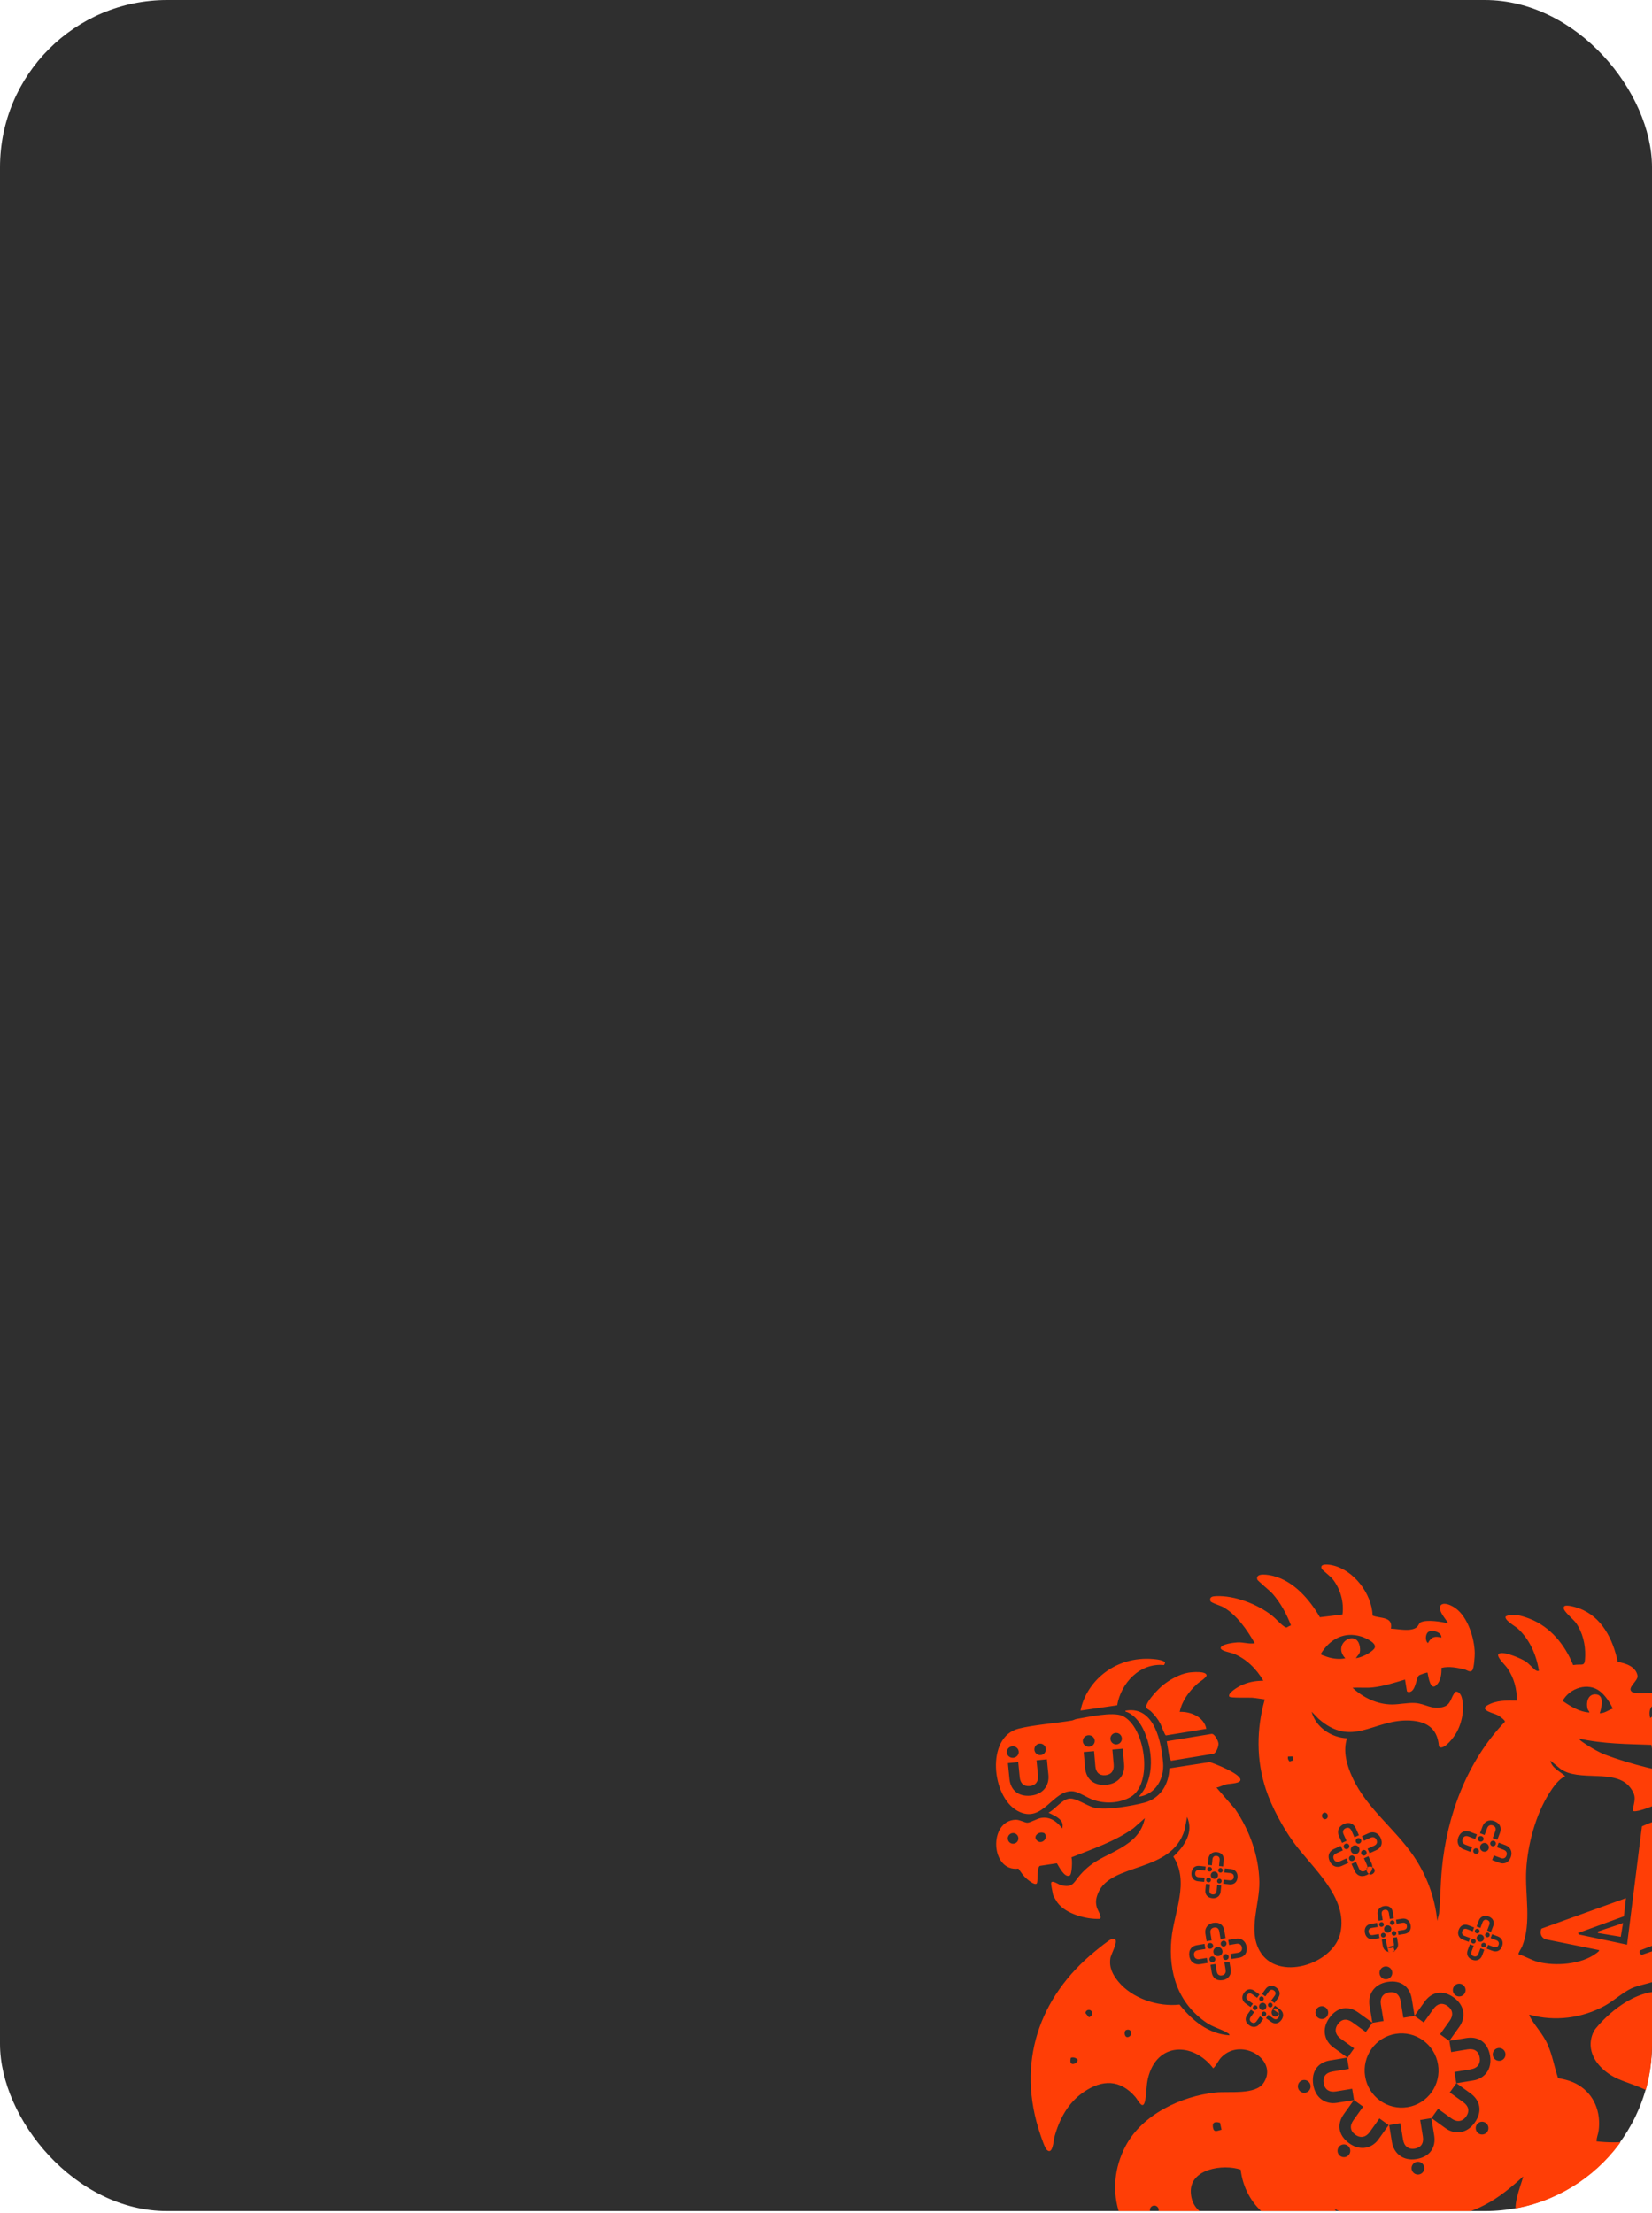
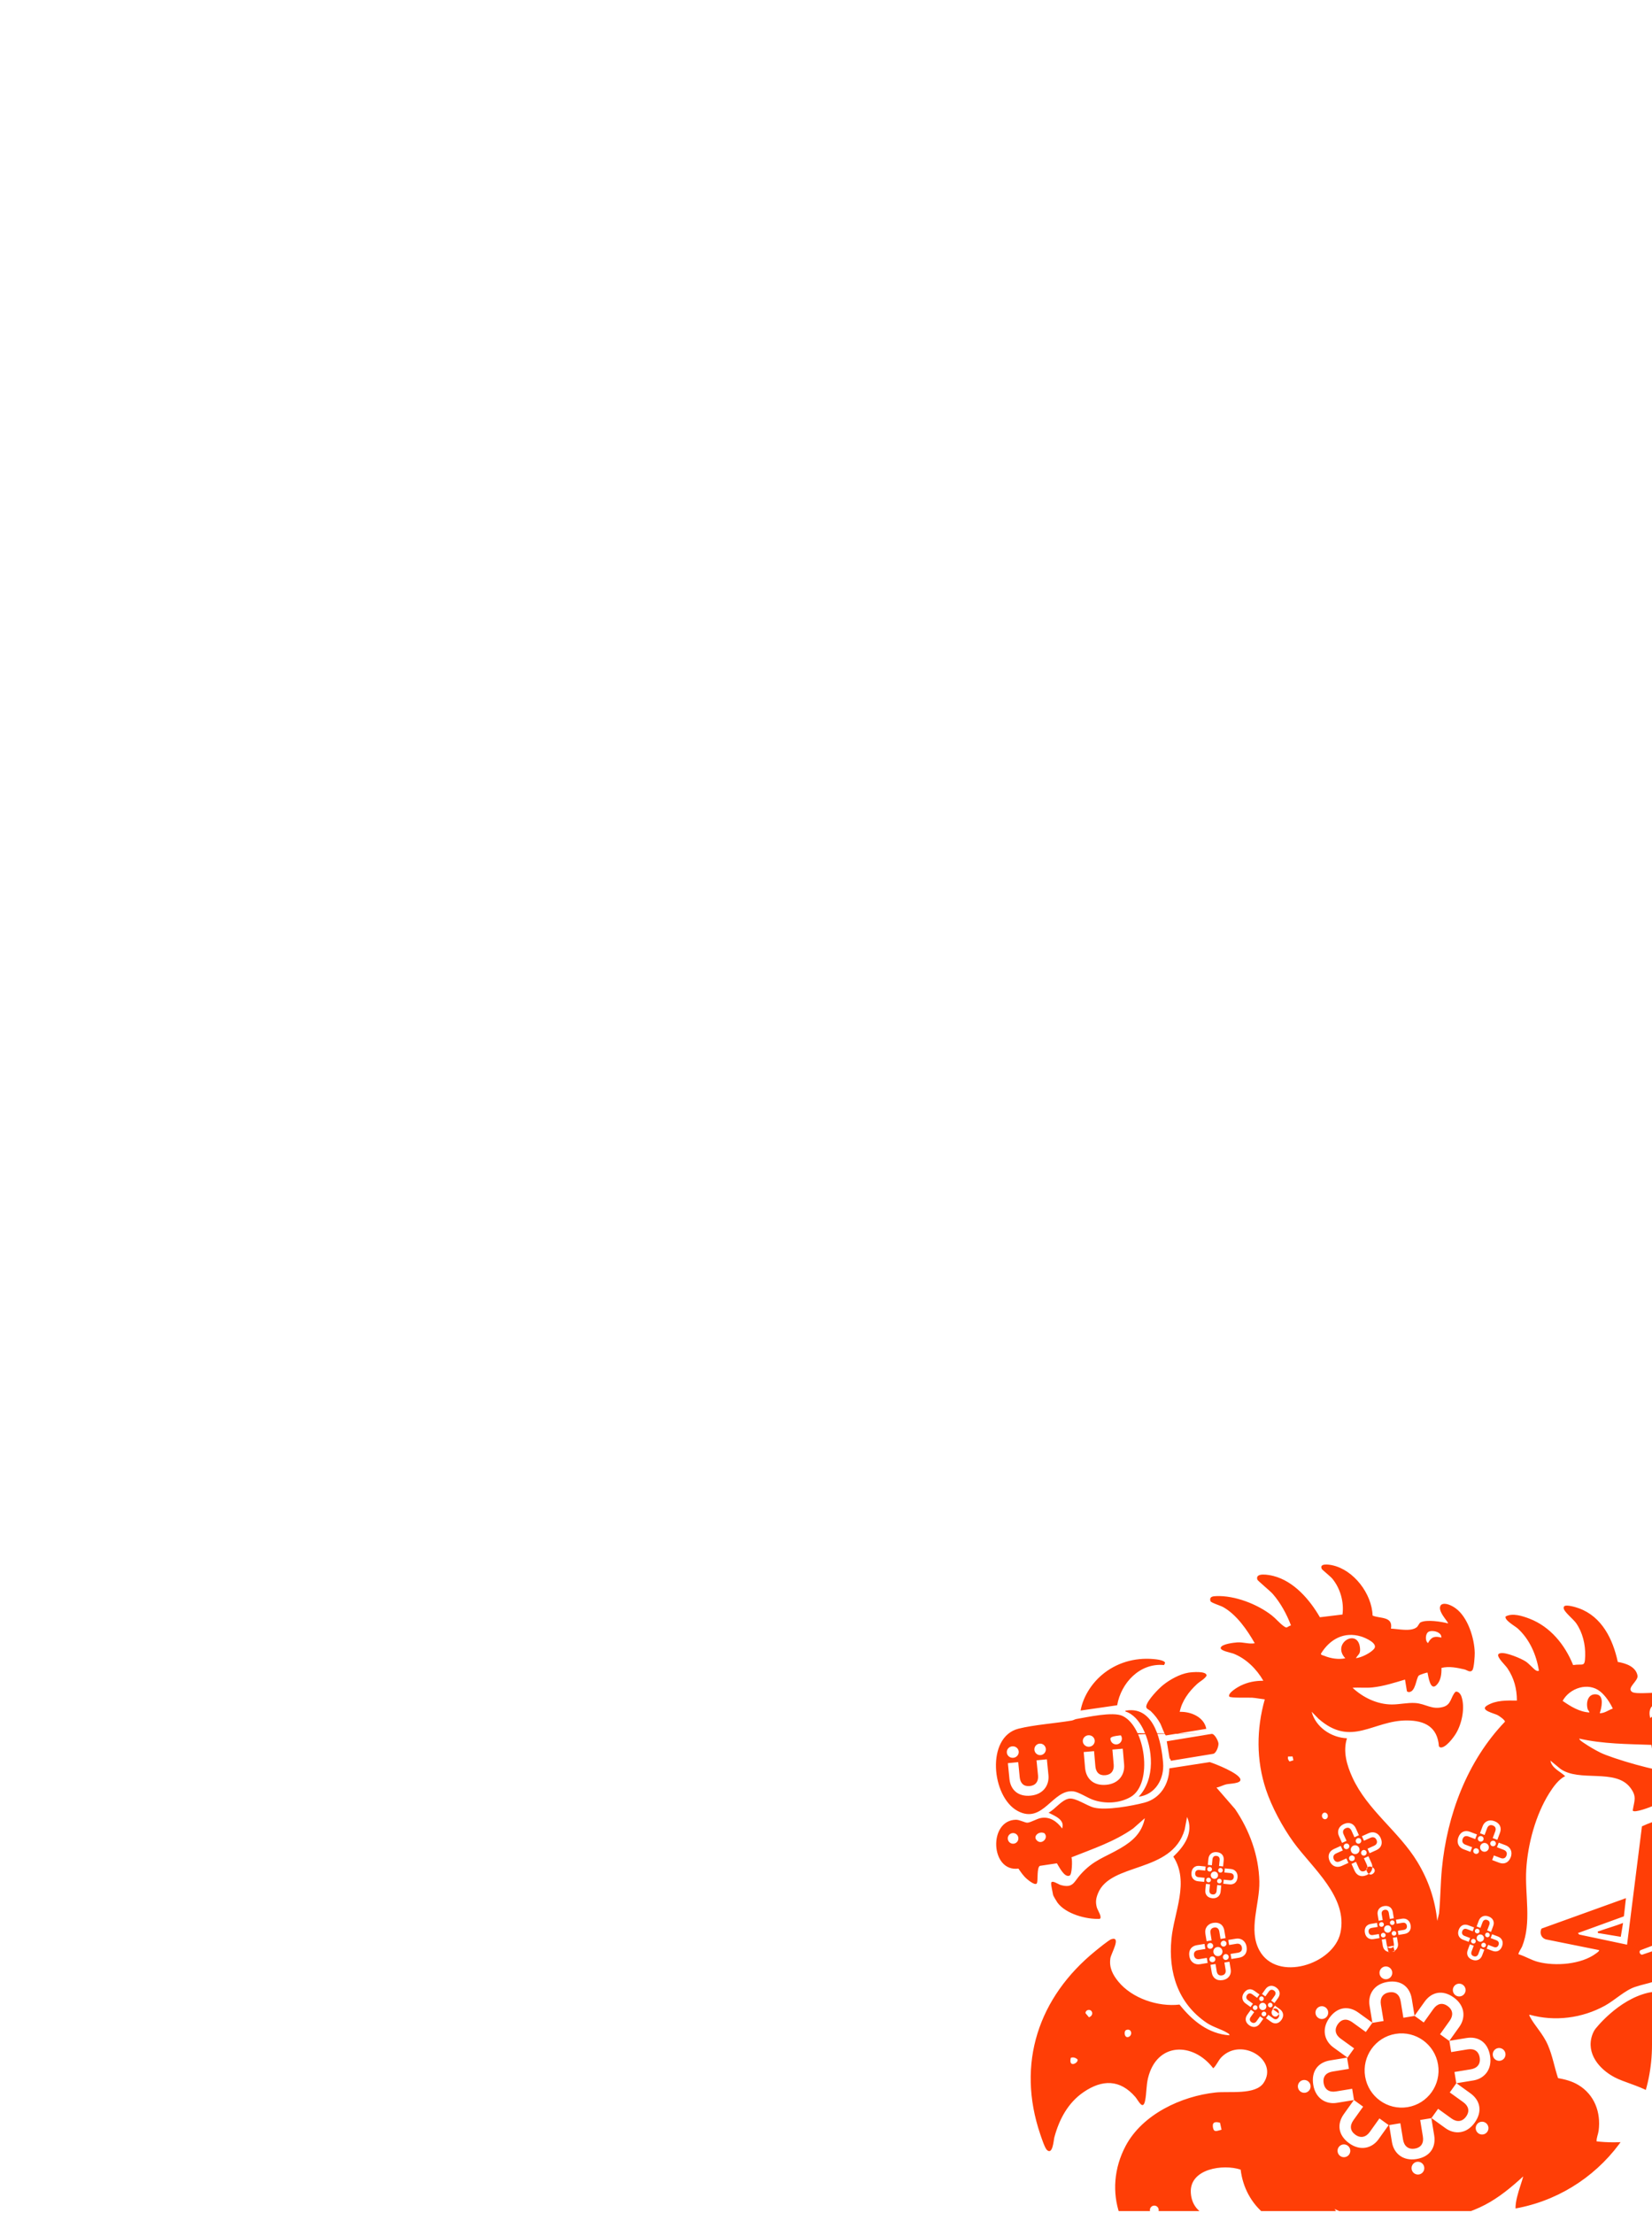
<svg xmlns="http://www.w3.org/2000/svg" width="348" height="466" viewBox="0 0 348 466" fill="none">
  <g clip-path="url(#clip0_1922_289)">
-     <rect width="348" height="465.644" rx="35.223" fill="#2F2F2F" />
-     <path d="M264.866 332.666C264.338 331.038 267.446 331.684 268.238 331.886C272.552 332.98 275.892 336.856 278.042 340.582L282.8 340.007C283.152 337.396 282.345 334.515 280.667 332.467C280.262 331.973 278.529 330.601 278.438 330.411C277.847 329.152 279.98 329.484 280.631 329.625C285.18 330.601 288.996 335.641 289.141 340.226C290.683 340.906 293.477 340.331 293.011 342.979C294.511 343.03 297.195 343.684 298.444 342.68C298.76 342.426 298.947 341.8 299.27 341.646C300.571 341.018 303.611 341.505 305.024 341.873C305.181 341.593 302.495 339.08 303.596 337.951C304.409 337.375 305.9 338.161 306.631 338.693C309.219 340.568 310.598 345.023 310.659 348.086C310.672 348.752 310.513 351.283 310.163 351.727C309.691 352.324 309.012 351.687 308.502 351.568C306.929 351.206 305.262 350.856 303.65 351.25C303.677 352.513 303.532 353.942 302.602 354.864C301.299 356.16 300.912 353.156 300.712 352.239C300.626 352.181 299.006 352.69 298.842 352.89C298.29 353.568 298.2 356.235 296.834 356.337C296.684 356.348 296.388 356.248 296.371 356.145L295.972 353.709C293.717 354.376 291.464 355.114 289.108 355.36C287.719 355.508 286.301 355.332 284.921 355.435C287.147 357.5 290.103 358.936 293.187 358.949C294.826 358.957 296.483 358.534 298.13 358.643C300.364 358.792 301.629 360.149 304.043 359.459C305.775 358.962 305.583 357.3 306.62 356.268C307.183 356.122 307.676 356.752 307.846 357.238C308.662 359.552 307.979 362.898 306.755 364.972C306.232 365.862 304.524 368.181 303.408 367.999L303.115 367.785C302.831 363.679 300.122 362.334 296.395 362.315C289.193 362.278 284.712 368.054 277.751 361.958L276.301 360.475C277.165 363.765 280.463 365.934 283.748 366.07C282.853 368.83 283.716 371.744 284.879 374.295C288.05 381.24 294.669 385.658 298.579 392.107C300.911 395.954 302.296 400.03 302.768 404.53L303.145 402.954C303.443 399.842 303.441 396.715 303.735 393.602C304.813 382.225 309.073 370.873 317.022 362.579C317.017 362.189 315.863 361.409 315.495 361.203C314.796 360.815 311.58 360.162 313.276 359.156C315.202 358.012 317.403 358.11 319.541 358.124C319.537 355.624 318.935 353.384 317.542 351.317C317.11 350.676 315.311 349.034 315.618 348.404C315.727 348.219 315.912 348.187 316.1 348.148C317.23 347.917 320.36 349.229 321.373 349.881C322.108 350.355 323.093 351.533 323.559 351.782C323.788 351.907 323.929 351.922 324.18 351.844C323.648 348.509 322.226 345.22 319.698 342.932C319.192 342.475 316.824 341.16 317.17 340.417C318.616 339.625 320.743 340.325 322.197 340.884C326.573 342.566 329.657 346.361 331.385 350.649C333.543 350.313 333.849 351.211 333.924 348.732C333.997 346.333 333.394 343.798 332.014 341.817C331.45 341.007 329.395 339.38 329.395 338.66C329.395 338.518 329.393 338.386 329.503 338.28C329.948 337.84 332.018 338.481 332.617 338.7C337.449 340.461 339.768 345.206 340.791 349.989C342.437 350.269 344.58 350.949 344.947 352.86C345.166 354.009 342.57 355.44 343.802 356.31C344.681 356.929 349.62 356.195 350.979 356.596C352.54 355.005 352.675 353.379 355.389 354.352C360.209 356.08 360.127 363.357 358.767 367.399C357.358 371.594 356.638 369.433 353.918 368.187C353.36 367.932 351.361 367.13 350.867 367.296C350.701 368.046 349.686 370.035 348.912 370.156C348.756 370.181 348.282 369.976 348.269 369.894L347.869 367.458C342.8 367.277 337.677 367.268 332.713 366.147C332.557 366.358 333.546 366.984 333.725 367.104C334.757 367.807 336.046 368.557 337.167 369.109C339.567 370.288 349.54 373.27 351.949 373.004C352.759 372.915 353.41 372.633 354.184 372.461C354.42 373.539 353.766 374.78 353.238 375.703C352.139 377.621 350.404 379.262 348.415 380.221C347.825 380.508 344.178 381.91 343.939 381.279C344.265 379.185 344.869 378.375 343.425 376.464C340.305 372.345 332.664 375.381 328.692 372.496L326.602 370.773C326.904 372.403 328.645 373.021 329.715 374.055C328.359 374.657 327.153 376.362 326.356 377.632C323.496 382.182 321.831 388.34 321.512 393.69C321.193 399.039 322.685 404.882 320.63 409.939C320.498 410.264 319.734 411.378 319.895 411.554C321.312 411.973 322.551 412.786 323.99 413.161C327.65 414.114 333.106 413.699 336.19 411.394C336.315 411.301 336.989 410.859 336.839 410.676L325.609 408.412C324.653 408.095 324.27 407.055 324.717 406.151L342.513 399.738L342.077 403.569L332.386 407.094L332.681 407.406L342.746 409.536L345.882 384.615C348.707 383.288 351.906 382.587 354.894 381.638C359.749 380.093 364.615 378.549 369.423 376.863C370.188 376.789 370.757 377.003 370.996 377.774L368.642 401.484L367.704 402.289L345.519 410.721C345.215 411.076 345.474 411.596 345.891 411.658L361.786 406.243C362.356 406.605 359.39 409.807 359.039 410.111C357.13 411.755 354.718 412.448 353.012 413.76C352.584 414.09 352.121 414.859 351.647 415.294C349.114 417.615 347.462 417.437 344.482 418.417C342.266 419.143 340.211 421.213 338.077 422.386C333.266 425.028 327.532 425.764 322.241 424.291C322.121 424.272 322.149 424.448 322.202 424.55C323.227 426.58 324.999 428.196 326.078 430.696C327.063 432.985 327.425 435.3 328.208 437.633C329.749 437.924 331.126 438.265 332.487 439.083C335.867 441.109 337.264 444.842 336.761 448.688C336.653 449.495 336.298 450.165 336.329 450.956C340.372 451.424 348.673 451.474 350.26 446.727C352.361 440.45 343.891 439.444 340.135 437.469C336.921 435.781 334.082 432.475 335.398 428.595C335.495 428.307 335.749 427.685 336.043 427.313C336.073 427.274 340.806 421.11 347.261 419.64C350.477 419.005 352.537 419.129 353.858 419.601C355.985 420.06 358.061 420.783 359.976 421.833C365.864 425.062 370.282 430.088 371.132 436.997C371.195 437.508 371.339 439.064 371.294 439.475C371.249 439.887 370.91 440.375 370.451 440.215C370.076 440.084 369.503 438.55 369.117 438.151C366.087 435.026 362.798 433.476 359.067 431.392C352.616 427.79 350.027 429.305 348.896 429.616C350.584 430.114 354.635 431.869 356.278 432.855C365.391 438.322 366.468 451.073 358.29 457.852C354.403 461.074 349.457 462.292 344.641 463.412C344.053 463.407 343.729 462.348 343.346 461.904C342.273 460.651 340.549 459.2 338.818 459.875C338.774 460.286 338.966 460.144 339.094 460.224C340.515 461.127 342.124 461.859 342.85 463.527C342.098 463.726 339.033 464.6 338.537 464.191C338.356 464.041 337.651 462.602 337.267 462.148C336.227 460.915 335.116 460.198 333.467 460.753L335.014 461.788C335.886 462.556 336.809 463.451 337.025 464.655L320.885 467.302C320.829 467.311 319.939 466.917 319.856 466.831C318.211 465.126 320.412 460.319 320.87 458.333C318.428 460.58 315.797 462.764 312.84 464.312C307.09 467.323 298.616 468.711 292.162 468.241C288.329 467.963 284.585 466.81 281.124 465.197C281.936 466.459 283.107 467.325 283.898 468.648C284.552 469.743 285.038 470.883 284.765 472.193C284.412 473.871 282.35 473.608 281.086 473.819C276.825 474.526 272.41 475.1 268.191 475.934C267.873 475.997 267.612 476.165 267.31 476.26C267.413 474.386 268.694 472.76 269.757 471.288C267.154 471.315 266.31 474.39 265.888 476.493L261.79 477.166L262.404 474.868L264.082 472.305C261.386 472.326 260.772 475.152 260.448 477.315C255.534 477.957 250.617 478.388 245.904 476.564C235.862 472.679 232.107 461.327 237.133 451.891C240.664 445.262 248.837 441.444 256.059 440.666C258.913 440.356 264.457 441.241 266.188 438.639C269.367 433.863 261.617 428.984 257.368 433.162C256.587 433.929 256.323 434.886 255.573 435.568C251.326 430.007 243.674 430.021 241.829 437.651C241.462 439.166 241.53 440.779 241.245 442.266C240.791 444.639 239.809 442.35 239.154 441.594C235.953 437.902 232.218 437.874 228.25 440.592C224.96 442.845 223.13 446.312 222.109 450.084C221.943 450.699 221.774 453.908 220.539 452.769C220.086 452.348 219.404 450.253 219.159 449.536C214.039 434.544 218.787 420.572 230.769 410.851C231.363 410.37 233.591 408.541 234.12 408.376C236.281 407.704 234.057 411.385 233.908 412.378C233.613 414.331 234.367 415.815 235.562 417.283C238.475 420.859 243.958 422.674 248.47 422.15C251.141 425.512 254.528 428.31 258.977 428.623C258.995 428.297 258.754 428.242 258.537 428.107C257.243 427.301 255.579 426.934 254.159 425.97C248.154 421.886 246.084 415.385 246.768 408.333C247.319 402.64 250.617 396.338 247.162 390.988C249.455 388.843 251.536 385.905 250.061 382.639L249.554 385.307C246.838 394.615 233.891 392.116 231.272 398.778C230.864 399.818 230.752 400.595 231.052 401.7C231.198 402.24 232.255 403.791 231.658 404.101C228.841 404.229 224.527 403.071 222.766 400.691C222.608 400.481 221.869 399.236 221.845 399.088C221.75 398.51 221.383 396.998 221.431 396.567L221.427 396.572C221.515 395.807 222.962 396.829 223.371 396.95C226.052 397.744 226.21 396.321 227.578 394.792C230.392 391.647 232.652 391.21 236.06 389.211C238.648 387.692 240.545 385.972 241.165 382.897L238.716 385.052C234.79 387.834 230.141 389.375 225.705 391.142C225.931 391.731 225.827 394.712 225.348 394.968C224.261 395.548 223.098 393.113 222.639 392.399L219.054 392.936C218.407 393.283 218.658 395.821 218.46 396.506C218.237 397.287 216.68 396.006 216.306 395.683C215.555 395.031 215.094 394.322 214.534 393.513C208.645 394.31 208.146 383.364 213.984 383.227C214.844 383.207 215.956 383.915 216.494 383.843C217.217 383.747 218.436 383.012 219.268 382.857C221.164 382.507 222.68 383.608 223.742 385.062C224.387 383.194 222.144 382.404 220.88 381.739C222.284 381.016 223.551 379.114 225.128 378.791C226.517 378.506 228.882 380.261 230.431 380.662C232.976 381.319 238.451 380.31 241.054 379.631C244.411 378.759 246.263 375.749 246.329 372.403L254.845 371.085C256.135 371.504 260.957 373.415 261.289 374.688C261.534 375.631 259.078 375.587 258.289 375.776C257.62 375.937 256.942 376.335 256.252 376.454L260.178 380.977C263.226 385.461 265.162 390.76 265.288 396.232C265.396 400.98 262.89 406.375 265.312 410.771C269.009 417.482 280.886 413.7 282.357 407.069C284.03 399.523 276.415 393.389 272.473 387.943C270.194 384.794 267.897 380.541 266.67 376.849C264.61 370.645 264.669 364.114 266.428 357.875C265.547 357.78 264.684 357.596 263.796 357.526C263.012 357.464 259.127 357.632 258.949 357.274C258.581 356.532 260.777 355.261 261.317 354.999C262.881 354.239 264.387 353.954 266.127 353.951C264.708 351.479 262.479 349.271 259.809 348.231C259.274 348.024 256.93 347.645 257.155 346.967C257.402 346.22 259.851 345.937 260.603 345.88C261.879 345.782 263.128 346.287 264.317 346.056C262.736 343.272 260.501 340.029 257.654 338.437C257.116 338.136 255.153 337.547 254.988 337.197C254.717 336.242 255.446 336.159 256.206 336.127C260.109 335.967 264.87 337.818 267.913 340.198C268.73 340.837 269.52 341.789 270.329 342.392C271.217 343.057 271.006 342.593 271.944 342.295C271.066 339.949 269.736 337.514 268.074 335.629C267.598 335.089 264.936 332.876 264.866 332.666ZM251.114 470.885C250.776 470.941 250.547 471.258 250.602 471.597C250.658 471.937 250.977 472.166 251.315 472.111C251.653 472.055 251.881 471.734 251.825 471.397C251.77 471.06 251.452 470.83 251.114 470.885ZM261.352 456.911C257.691 455.681 250.532 456.694 250.851 461.799C251.217 467.683 258.431 468.038 262.85 467.319L266.542 466.384C263.609 464.089 261.779 460.617 261.352 456.911ZM298.472 455.265C297.741 455.385 297.246 456.078 297.366 456.813C297.486 457.547 298.177 458.046 298.908 457.926C299.642 457.806 300.137 457.113 300.017 456.378C299.896 455.644 299.205 455.145 298.472 455.265ZM243.01 464.496C242.502 464.579 242.16 465.056 242.243 465.565C242.327 466.075 242.806 466.419 243.312 466.336C243.817 466.253 244.158 465.772 244.075 465.265C243.992 464.757 243.517 464.413 243.01 464.496ZM292.631 447.527L293.224 451.142C293.601 453.438 295.497 455.153 298.39 454.678C301.283 454.204 302.522 452.164 302.115 449.683L301.522 446.069L299.165 446.455L299.732 449.914C299.959 451.295 299.394 452.257 298.03 452.481C296.665 452.705 295.78 451.951 295.558 450.599L294.99 447.14L292.631 447.527ZM283.885 451.848C283.283 451.415 282.443 451.55 282.011 452.155C281.579 452.76 281.717 453.603 282.32 454.038C282.923 454.473 283.762 454.335 284.194 453.731C284.626 453.126 284.488 452.283 283.885 451.848ZM312.988 447.071C312.385 446.637 311.546 446.774 311.114 447.379C310.682 447.984 310.82 448.827 311.423 449.262C312.025 449.697 312.865 449.559 313.297 448.954C313.729 448.35 313.591 447.506 312.988 447.071ZM305.31 429.785L305.699 432.153L309.144 431.588C310.518 431.363 311.477 431.931 311.702 433.302C311.927 434.673 311.178 435.56 309.832 435.781L306.387 436.346L306.775 438.717L306.785 438.715L305.401 440.653L308.239 442.698C309.37 443.514 309.65 444.596 308.844 445.724C308.039 446.853 306.885 446.947 305.774 446.146L302.937 444.099L301.544 446.049L304.506 448.187C306.391 449.547 308.937 449.414 310.646 447.023C312.355 444.632 311.792 442.309 309.758 440.841L306.807 438.712L310.374 438.127C312.66 437.752 314.364 435.85 313.888 432.944C313.411 430.037 311.378 428.789 308.909 429.194L305.31 429.785ZM280.165 433.91C277.695 434.315 276.168 436.147 276.644 439.053C277.121 441.959 279.345 443.217 281.63 442.842L285.197 442.257L283.081 445.218C281.622 447.258 281.833 449.639 284.216 451.359C286.599 453.078 289.055 452.389 290.405 450.5L290.401 450.501L292.527 447.528L290.583 446.125L288.549 448.972C287.753 450.085 286.629 450.363 285.505 449.552C284.381 448.741 284.301 447.626 285.112 446.492L287.149 443.647L285.217 442.254L285.229 442.252L284.84 439.881L281.397 440.446C280.049 440.667 279.057 440.067 278.832 438.694C278.607 437.321 279.335 436.478 280.71 436.255L284.152 435.69L283.763 433.319L280.165 433.91ZM365.868 431.544C365.179 431.294 364.324 431.583 364.359 432.397C364.424 433.87 365.106 433.384 366.22 433.222L365.868 431.544ZM293.984 428.318C289.742 429.014 286.87 433.033 287.569 437.294C288.268 441.555 292.273 444.445 296.515 443.749C300.757 443.053 303.629 439.035 302.93 434.774C302.231 430.513 298.226 427.623 293.984 428.318ZM257.005 447.04C256.136 446.783 255.365 446.82 255.495 447.887L255.531 448.112C255.741 449.146 256.391 448.727 257.318 448.504L257.005 447.04ZM363.22 428.441C360.935 428.272 361.516 431.46 363.612 430.005L363.22 428.441ZM359.28 426.501L359.277 426.499C359.096 427.021 359.046 427.65 359.406 428.104L360.888 427.886L360.612 426.204L359.28 426.501ZM274.524 438.046C273.793 438.166 273.298 438.86 273.418 439.596C273.539 440.333 274.23 440.832 274.961 440.712C275.692 440.592 276.188 439.898 276.067 439.162C275.947 438.425 275.255 437.926 274.524 438.046ZM315.578 431.312C314.846 431.432 314.352 432.127 314.472 432.862C314.593 433.598 315.284 434.097 316.015 433.977C316.746 433.857 317.242 433.164 317.121 432.427C317 431.69 316.309 431.192 315.578 431.312ZM292.27 417.378C289.376 417.853 288.127 420.082 288.504 422.38L289.092 425.961L286.143 423.833C284.109 422.368 281.738 422.573 280.029 424.964C278.321 427.355 279.01 429.822 280.893 431.18L283.856 433.321L285.25 431.371L282.412 429.324C281.302 428.523 281.024 427.393 281.83 426.266C282.636 425.138 283.747 425.059 284.878 425.876L287.713 427.925L289.096 425.987L289.097 425.997L291.457 425.61L290.889 422.152C290.667 420.797 291.266 419.802 292.63 419.579C293.995 419.355 294.835 420.087 295.059 421.468L295.626 424.926L297.986 424.539L297.985 424.529L299.917 425.923L301.948 423.075C302.759 421.941 303.836 421.661 304.96 422.471C306.086 423.282 306.182 424.442 305.386 425.555L303.352 428.402L305.295 429.804L307.419 426.829C308.771 424.938 308.634 422.382 306.251 420.662C303.868 418.943 301.555 419.504 300.097 421.544L297.981 424.505L297.393 420.922C296.986 418.441 295.162 416.904 292.27 417.378ZM226.938 433.641C226.559 433.342 226.05 433.17 225.575 433.359C224.984 435.684 227.428 434.354 226.938 433.641ZM279.232 422.747C278.63 422.312 277.79 422.45 277.358 423.055C276.928 423.659 277.064 424.503 277.667 424.938C278.269 425.373 279.109 425.235 279.541 424.63C279.973 424.026 279.835 423.182 279.232 422.747ZM308.171 417.998C307.569 417.563 306.73 417.701 306.298 418.305C305.866 418.91 306.004 419.752 306.607 420.187C307.209 420.62 308.048 420.485 308.48 419.88C308.912 419.275 308.774 418.433 308.171 417.998ZM262.739 424.299C262.214 425.03 262.288 425.886 263.145 426.504C263.999 427.12 264.88 426.874 265.365 426.195L265.368 426.196L266.131 425.129L265.432 424.625L264.701 425.647C264.416 426.046 264.012 426.145 263.609 425.854C263.207 425.564 263.176 425.165 263.468 424.756L264.199 423.736L263.501 423.232L262.739 424.299ZM268.071 423.076L268.162 423.141C267.944 423.323 267.824 423.632 267.877 423.955C267.953 424.42 268.357 424.741 268.778 424.672C269.068 424.624 269.29 424.403 269.377 424.119C269.51 424.356 269.493 424.631 269.297 424.907C269.008 425.31 268.611 425.341 268.203 425.047L267.186 424.311L266.685 425.011L267.749 425.779C268.478 426.307 269.33 426.231 269.944 425.373L269.946 425.373C270.558 424.516 270.311 423.632 269.636 423.143L268.572 422.375L268.071 423.076ZM266.547 423.717C266.338 423.568 266.053 423.606 265.894 423.801C265.876 423.819 265.861 423.836 265.848 423.856C265.692 424.073 265.742 424.377 265.959 424.533L265.961 424.533C266.172 424.685 266.463 424.642 266.62 424.439C266.634 424.424 266.646 424.41 266.658 424.393C266.813 424.176 266.764 423.873 266.547 423.717ZM268.5 422.98C268.922 422.911 269.326 423.232 269.402 423.698C269.426 423.844 269.414 423.985 269.375 424.115C269.312 424.002 269.215 423.897 269.087 423.805L268.159 423.135C268.254 423.055 268.371 423.001 268.499 422.98L268.5 422.98ZM237.654 428.987C238.657 428.723 238.438 427.083 237.258 427.499C236.681 427.703 236.832 429.202 237.654 428.987ZM266.445 421.92C266.101 421.671 265.621 421.748 265.374 422.093C265.129 422.437 265.206 422.919 265.551 423.168C265.895 423.418 266.375 423.339 266.622 422.996C266.867 422.653 266.788 422.171 266.446 421.922L266.445 421.92ZM264.696 422.385C264.479 422.229 264.177 422.278 264.022 422.495C264.009 422.514 263.997 422.532 263.988 422.55C263.851 422.766 263.904 423.053 264.114 423.204C264.332 423.359 264.632 423.31 264.787 423.093C264.802 423.072 264.815 423.051 264.826 423.028C264.955 422.814 264.9 422.532 264.696 422.385ZM267.864 421.848C267.647 421.692 267.345 421.742 267.19 421.959C267.108 422.073 267.084 422.211 267.111 422.339L267.134 422.428C267.167 422.516 267.224 422.596 267.306 422.655C267.523 422.811 267.825 422.762 267.98 422.545C268.062 422.43 268.084 422.292 268.059 422.165C268.039 422.042 267.973 421.927 267.864 421.848ZM264.251 419.26C263.52 418.733 262.67 418.807 262.056 419.666C261.443 420.523 261.689 421.41 262.366 421.897L263.43 422.664L263.931 421.964L262.914 421.229C262.516 420.942 262.415 420.537 262.705 420.132C262.994 419.728 263.391 419.699 263.799 419.993L264.815 420.726L265.315 420.028L264.251 419.26ZM268.83 418.549C267.977 417.932 267.095 418.177 266.61 418.856L265.847 419.924L266.545 420.428L267.276 419.405C267.561 419.006 267.964 418.907 268.369 419.197C268.773 419.487 268.801 419.887 268.509 420.295L267.778 421.316L268.476 421.82L269.24 420.753L269.238 420.753C269.762 420.022 269.685 419.167 268.83 418.549ZM266.02 420.516C265.804 420.36 265.502 420.409 265.346 420.626C265.286 420.708 265.257 420.805 265.256 420.899C265.247 421.059 265.317 421.219 265.456 421.32C265.673 421.476 265.975 421.426 266.13 421.209C266.186 421.128 266.216 421.034 266.22 420.941C266.23 420.781 266.16 420.617 266.02 420.516ZM291.723 414.135C290.99 414.256 290.494 414.949 290.614 415.684C290.734 416.418 291.426 416.917 292.159 416.797C292.893 416.677 293.388 415.983 293.268 415.248C293.145 414.514 292.454 414.015 291.723 414.135ZM341.421 407.878L336.622 407.079L336.622 407.078C336.51 406.624 336.554 406.792 336.825 406.694C338.501 406.083 340.24 405.61 341.904 404.962L341.421 407.878ZM309.179 410.685C308.865 411.528 309.157 412.335 310.142 412.709L310.14 412.709C311.125 413.084 311.914 412.617 312.206 411.835L312.668 410.605L311.864 410.3L311.423 411.476C311.251 411.938 310.885 412.14 310.421 411.962C309.955 411.785 309.825 411.407 310.001 410.937L310.444 409.76L309.641 409.454L309.179 410.685ZM314.014 408.146L315.186 408.59C315.646 408.764 315.848 409.129 315.672 409.597C315.496 410.063 315.119 410.192 314.651 410.016L313.48 409.568L313.177 410.375L314.402 410.839C315.242 411.157 316.046 410.865 316.418 409.876L316.416 409.88C316.787 408.892 316.321 408.101 315.542 407.804L314.317 407.339L314.014 408.146ZM229.398 424.831C230.649 424.331 229.98 422.906 229.02 423.356C228.818 423.449 228.623 423.728 228.678 423.973L229.398 424.831ZM312.342 409.174C312.221 409.223 312.12 409.32 312.07 409.451L312.069 409.45C311.975 409.7 312.101 409.978 312.35 410.074C312.475 410.121 312.608 410.114 312.72 410.062C312.841 410.013 312.942 409.917 312.992 409.785C313.087 409.535 312.961 409.256 312.712 409.161C312.587 409.114 312.455 409.123 312.342 409.174ZM310.535 408.348C310.285 408.252 310.008 408.378 309.914 408.628C309.822 408.87 309.936 409.138 310.168 409.242C310.188 409.251 310.208 409.261 310.228 409.27C310.477 409.365 310.754 409.239 310.849 408.989L310.847 408.989C310.937 408.752 310.826 408.488 310.602 408.38C310.581 408.367 310.559 408.356 310.535 408.348ZM312.106 407.437C311.712 407.285 311.269 407.485 311.119 407.883L311.118 407.881C310.968 408.278 311.166 408.724 311.563 408.876C311.957 409.027 312.4 408.826 312.55 408.429C312.7 408.033 312.502 407.588 312.106 407.437ZM309.303 405.441C308.463 405.124 307.659 405.416 307.288 406.404L307.229 406.583C306.977 407.486 307.433 408.2 308.163 408.476L309.388 408.941L309.692 408.136L308.518 407.691C308.059 407.517 307.858 407.15 308.033 406.685C308.209 406.219 308.586 406.086 309.054 406.265L310.225 406.712L310.528 405.906L309.303 405.441ZM313.264 407.003C313.092 407.025 312.938 407.139 312.874 407.313C312.78 407.563 312.906 407.841 313.155 407.936C313.234 407.967 313.317 407.975 313.395 407.962C313.57 407.944 313.728 407.829 313.794 407.654L313.793 407.652C313.887 407.401 313.762 407.123 313.513 407.028C313.432 406.996 313.346 406.99 313.264 407.003ZM254.992 413.778L255.258 415.401C255.441 416.515 256.26 417.207 257.561 416.994C258.86 416.781 259.422 415.778 259.253 414.746L259.255 414.746L258.988 413.122L257.927 413.296L258.182 414.85C258.282 415.458 258.012 415.906 257.399 416.006C256.786 416.107 256.409 415.777 256.308 415.157L256.053 413.604L254.992 413.778ZM293.421 408.079L293.625 409.322C293.666 409.575 293.628 409.789 293.515 409.952L293.458 409.755L292.31 410.022C292.217 409.909 292.157 409.755 292.127 409.57L291.923 408.327L291.076 408.466L291.288 409.763C291.404 410.452 291.821 410.937 292.487 411.043L292.245 410.039L292.309 410.024C292.461 410.215 292.693 410.298 292.998 410.249C293.236 410.21 293.405 410.106 293.512 409.954L293.764 410.819C293.6 410.912 293.406 410.982 293.187 411.024L293.807 410.957L293.809 410.957L293.768 410.813C294.349 410.481 294.584 409.867 294.481 409.237L294.268 407.94L293.421 408.079ZM292.912 411.056C292.982 411.052 293.054 411.046 293.129 411.034L293.133 411.033L292.912 411.056ZM292.503 411.097L292.789 411.066C292.685 411.066 292.585 411.061 292.491 411.047L292.503 411.097ZM313.581 403.593C312.596 403.219 311.809 403.687 311.515 404.469L311.054 405.698L311.857 406.003L312.298 404.826C312.47 404.365 312.836 404.163 313.3 404.34C313.766 404.517 313.895 404.896 313.72 405.366L313.277 406.541L313.279 406.543L314.082 406.848L314.543 405.619C314.859 404.775 314.566 403.968 313.581 403.593ZM311.322 406.208C311.077 406.125 310.808 406.25 310.715 406.496L310.715 406.498C310.621 406.748 310.746 407.027 310.996 407.122C311.015 407.129 311.037 407.134 311.056 407.139C311.299 407.216 311.561 407.091 311.653 406.849C311.747 406.598 311.622 406.32 311.372 406.225C311.357 406.217 311.339 406.212 311.322 406.208ZM361.133 391.625L360.885 395.133C360.78 396.243 360.491 396.927 359.424 397.04C358.358 397.153 357.956 396.504 357.841 395.43L357.986 392.284L356.232 392.687L356.134 395.743C355.886 397.721 357.348 398.986 359.608 398.745C361.867 398.504 362.529 396.955 362.739 395.055L362.742 395.055L363.071 391.235L361.133 391.625ZM291.296 407.057C291.032 407.101 290.858 407.36 290.899 407.613C290.941 407.866 291.17 408.041 291.421 408.016C291.443 408.015 291.466 408.013 291.488 408.009C291.749 407.966 291.927 407.716 291.884 407.453C291.843 407.203 291.618 407.029 291.371 407.049C291.346 407.049 291.32 407.051 291.294 407.056L291.296 407.057ZM293.586 406.668C293.466 406.687 293.364 406.752 293.292 406.84C293.196 406.944 293.148 407.09 293.173 407.242C293.216 407.505 293.464 407.685 293.727 407.642C293.847 407.622 293.949 407.558 294.021 407.47C294.116 407.364 294.164 407.217 294.14 407.067C294.096 406.804 293.848 406.625 293.586 406.668ZM288.781 405.157C287.896 405.302 287.347 405.959 287.519 407.003C287.69 408.047 288.488 408.498 289.309 408.363L290.6 408.151L290.46 407.3L289.224 407.503C288.74 407.582 288.385 407.368 288.304 406.874C288.223 406.382 288.483 406.081 288.977 406L290.213 405.797L290.074 404.945L288.781 405.157ZM294.068 404.276L294.207 405.127L295.444 404.924C295.927 404.845 296.282 405.058 296.363 405.552C296.444 406.044 296.184 406.346 295.69 406.427L294.454 406.63L294.594 407.481L295.886 407.269C296.771 407.124 297.32 406.467 297.149 405.423C296.977 404.38 296.179 403.93 295.358 404.064L294.068 404.276ZM255.27 412.015C254.94 412.069 254.718 412.38 254.772 412.711C254.825 413.03 255.115 413.248 255.429 413.215C255.456 413.215 255.482 413.213 255.508 413.209C255.838 413.155 256.06 412.844 256.006 412.513C255.954 412.198 255.67 411.98 255.36 412.006C255.332 412.007 255.299 412.008 255.269 412.013L255.27 412.015ZM258.134 411.526C257.982 411.551 257.853 411.631 257.764 411.742C257.647 411.875 257.587 412.058 257.617 412.246C257.672 412.577 257.981 412.8 258.311 412.746C258.463 412.721 258.591 412.643 258.68 412.533L258.678 412.532C258.798 412.401 258.858 412.216 258.827 412.027C258.773 411.696 258.463 411.472 258.134 411.526ZM252.124 409.637C251.015 409.819 250.327 410.643 250.541 411.948C250.755 413.252 251.755 413.818 252.782 413.649L254.398 413.384L254.223 412.318L252.677 412.572C252.072 412.671 251.625 412.401 251.524 411.784C251.423 411.168 251.751 410.791 252.369 410.69L253.914 410.436L253.74 409.372L252.124 409.637ZM258.739 408.537L258.913 409.601L260.462 409.347C261.067 409.248 261.513 409.519 261.615 410.135C261.714 410.751 261.388 411.129 260.771 411.23L259.222 411.484L259.397 412.55L261.013 412.285C262.122 412.103 262.81 411.279 262.596 409.974C262.381 408.67 261.382 408.104 260.355 408.272L258.739 408.537ZM292.202 405.477C291.784 405.543 291.501 405.94 291.569 406.359C291.638 406.779 292.032 407.064 292.45 406.996C292.867 406.929 293.151 406.532 293.083 406.113C293.014 405.694 292.62 405.408 292.202 405.477ZM256.406 410.035C255.882 410.119 255.526 410.615 255.612 411.14C255.698 411.664 256.191 412.025 256.714 411.939C257.238 411.855 257.593 411.359 257.506 410.834C257.42 410.31 256.929 409.95 256.406 410.035ZM290.924 404.805C290.661 404.849 290.484 405.097 290.528 405.361L290.528 405.363C290.571 405.626 290.82 405.806 291.082 405.763C291.099 405.76 291.117 405.755 291.135 405.751C291.387 405.701 291.558 405.462 291.515 405.199C291.471 404.937 291.225 404.756 290.961 404.799L290.924 404.805ZM293.217 404.419C293.132 404.433 293.055 404.469 292.992 404.521C292.851 404.624 292.772 404.802 292.803 404.986C292.846 405.251 293.093 405.429 293.357 405.386C293.441 405.372 293.515 405.337 293.577 405.288L293.577 405.29C293.72 405.186 293.801 405.006 293.771 404.819C293.728 404.557 293.479 404.377 293.217 404.419ZM254.789 409.2C254.471 409.263 254.257 409.568 254.31 409.893C254.365 410.224 254.676 410.447 255.004 410.393C255.029 410.389 255.055 410.383 255.078 410.375C255.391 410.307 255.598 410.005 255.546 409.686C255.491 409.355 255.182 409.132 254.852 409.186C254.83 409.19 254.809 409.195 254.789 409.2ZM257.674 408.71C257.564 408.728 257.465 408.778 257.386 408.844C257.215 408.976 257.121 409.195 257.158 409.421C257.212 409.752 257.522 409.976 257.852 409.922C257.958 409.905 258.055 409.86 258.133 409.796L258.133 409.794C258.308 409.664 258.405 409.442 258.367 409.211C258.313 408.882 258.003 408.656 257.674 408.71ZM291.561 401.404C290.522 401.574 290.075 402.375 290.21 403.2L290.423 404.499L291.27 404.36L291.066 403.118C290.987 402.632 291.201 402.275 291.691 402.195C292.18 402.114 292.481 402.376 292.563 402.872L292.767 404.114L293.614 403.975L293.401 402.676C293.254 401.785 292.6 401.233 291.561 401.404ZM255.602 404.94C254.304 405.153 253.742 406.156 253.911 407.188L254.177 408.812L255.238 408.638L254.983 407.084C254.884 406.476 255.153 406.029 255.765 405.928C256.378 405.828 256.754 406.157 256.856 406.777L257.111 408.331L258.172 408.156L257.905 406.533C257.722 405.419 256.903 404.727 255.602 404.94ZM357.037 389.64C356.45 389.65 355.983 390.118 355.994 390.685L355.994 390.687C356.005 391.254 356.492 391.705 357.079 391.695C357.666 391.683 358.132 391.215 358.122 390.648C358.111 390.081 357.624 389.629 357.037 389.64ZM361.81 388.595C361.245 388.605 360.796 389.073 360.807 389.64C360.82 390.207 361.286 390.658 361.85 390.648C362.415 390.636 362.864 390.171 362.853 389.604C362.84 389.037 362.374 388.585 361.81 388.595ZM315.342 389.021L316.757 389.559C317.311 389.769 317.553 390.21 317.342 390.774C317.131 391.339 316.675 391.496 316.11 391.281L314.694 390.743L314.329 391.716L315.808 392.277C316.823 392.663 317.793 392.308 318.242 391.116C318.69 389.923 318.127 388.966 317.186 388.609L315.707 388.048L315.342 389.021ZM284.7 392.524L285.352 393.972C285.8 394.964 286.735 395.402 287.893 394.878C288.059 394.803 288.205 394.717 288.333 394.622C288.618 394.824 288.996 394.847 289.377 394.443C289.81 393.982 289.54 393.463 289.093 393.222C289.08 393.746 288.84 394.254 288.335 394.623C288.06 394.426 287.874 394.063 287.855 393.746C287.98 393.605 288.044 393.44 288.053 393.255C288.041 393.264 288.029 393.275 288.017 393.285C287.891 393.392 287.843 393.563 287.853 393.75C287.765 393.849 287.648 393.935 287.499 394.003C286.952 394.249 286.517 394.038 286.269 393.485L285.646 392.099L285.645 392.095L284.7 392.524ZM253.911 398.043C253.822 398.94 254.313 399.642 255.36 399.749L255.361 399.751C256.41 399.857 257.049 399.199 257.13 398.368L257.258 397.061L256.405 396.975L256.282 398.225C256.233 398.715 255.933 399.004 255.439 398.955C254.945 398.904 254.72 398.574 254.769 398.073L254.892 396.822L254.039 396.735L253.911 398.043ZM311.135 389.27C310.833 389.155 310.497 389.306 310.384 389.609C310.272 389.912 310.422 390.249 310.724 390.364C310.737 390.37 310.75 390.376 310.765 390.382C311.067 390.495 311.403 390.343 311.516 390.042L311.518 390.044C311.628 389.749 311.486 389.422 311.2 389.3C311.179 389.289 311.157 389.279 311.135 389.27ZM313.037 388.169C312.559 387.985 312.024 388.226 311.842 388.707C311.663 389.186 311.903 389.723 312.381 389.906C312.858 390.089 313.392 389.848 313.574 389.369C313.756 388.89 313.514 388.352 313.037 388.169ZM309.646 385.761C308.631 385.375 307.661 385.728 307.212 386.923L307.212 386.921C306.764 388.114 307.327 389.07 308.267 389.427L309.747 389.988L310.113 389.015L308.697 388.479C308.143 388.269 307.901 387.828 308.112 387.263C308.323 386.699 308.78 386.542 309.344 386.756L310.76 387.295L311.126 386.322L309.646 385.761ZM287.316 391.341L287.94 392.727C288.023 392.911 288.059 393.087 288.054 393.249C288.362 393.016 288.773 393.047 289.092 393.219C289.099 392.93 289.037 392.638 288.911 392.359L288.26 390.912L287.316 391.341ZM314.389 387.654C314.201 387.693 314.035 387.825 313.962 388.019C313.848 388.322 314 388.66 314.302 388.774C314.415 388.817 314.533 388.822 314.642 388.796C314.833 388.758 315 388.626 315.073 388.43L315.074 388.428C315.187 388.125 315.034 387.787 314.735 387.673C314.619 387.63 314.499 387.625 314.389 387.654ZM280.997 389.387C280.01 389.835 279.575 390.774 280.098 391.937L280.097 391.942C280.622 393.105 281.693 393.38 282.607 392.966L284.048 392.313L283.621 391.364L282.242 391.987C281.703 392.232 281.22 392.091 280.972 391.542C280.726 390.991 280.936 390.557 281.486 390.308L282.865 389.684L282.437 388.734L280.997 389.387ZM257.924 394.33L259.172 394.455C259.66 394.505 259.949 394.806 259.9 395.302C259.85 395.798 259.522 396.024 259.023 395.974L257.777 395.846L257.692 396.703L258.994 396.834C259.887 396.924 260.588 396.432 260.691 395.381C260.793 394.33 260.139 393.684 259.311 393.601L259.313 393.601L258.009 393.471L257.924 394.33ZM314.813 383.526C313.625 383.074 312.674 383.638 312.32 384.582L312.322 384.582L311.765 386.066L312.734 386.435L313.266 385.015C313.475 384.459 313.913 384.215 314.476 384.428C315.038 384.641 315.194 385.1 314.981 385.666L314.448 387.088L315.418 387.456L315.974 385.972C316.356 384.953 316.004 383.978 314.813 383.526ZM312.074 386.684C311.781 386.588 311.461 386.741 311.351 387.033L311.349 387.033C311.237 387.336 311.388 387.674 311.688 387.788C311.716 387.8 311.746 387.807 311.774 387.813C312.065 387.901 312.377 387.749 312.486 387.461C312.601 387.158 312.448 386.82 312.147 386.706C312.123 386.696 312.097 386.69 312.074 386.684ZM256.925 395.652C256.775 395.638 256.634 395.692 256.535 395.792C256.452 395.87 256.395 395.976 256.383 396.1L256.381 396.102C256.355 396.368 256.549 396.604 256.814 396.63C256.966 396.645 257.107 396.589 257.206 396.488C257.287 396.411 257.344 396.305 257.357 396.183C257.383 395.917 257.19 395.679 256.925 395.652ZM284.601 390.783C284.572 390.792 284.544 390.8 284.517 390.812L284.519 390.81C284.227 390.943 284.097 391.287 284.23 391.583C284.359 391.869 284.686 392 284.973 391.888C284.996 391.882 285.022 391.872 285.045 391.862C285.337 391.729 285.467 391.383 285.334 391.089C285.207 390.809 284.885 390.677 284.601 390.783ZM254.613 395.432C254.348 395.405 254.111 395.601 254.085 395.867C254.06 396.124 254.242 396.357 254.496 396.393C254.515 396.396 254.536 396.398 254.555 396.401C254.82 396.428 255.057 396.234 255.083 395.968C255.108 395.713 254.93 395.485 254.681 395.444C254.66 395.439 254.636 395.434 254.613 395.432ZM252.677 392.946C251.784 392.855 251.085 393.347 250.981 394.399C250.876 395.451 251.531 396.096 252.359 396.179L253.661 396.309L253.746 395.45L252.498 395.326C252.011 395.278 251.723 394.976 251.771 394.48C251.821 393.983 252.15 393.759 252.648 393.809L253.893 393.934L253.978 393.077L252.677 392.946ZM287.07 389.641C286.92 389.709 286.814 389.835 286.763 389.977C286.703 390.121 286.701 390.287 286.769 390.441C286.901 390.735 287.247 390.866 287.539 390.733C287.688 390.665 287.794 390.543 287.846 390.401C287.907 390.257 287.907 390.09 287.839 389.936L287.841 389.936C287.708 389.64 287.362 389.509 287.07 389.641ZM255.897 394.141C255.476 394.096 255.102 394.406 255.058 394.829C255.017 395.252 255.323 395.633 255.744 395.675L255.742 395.675C256.164 395.717 256.538 395.411 256.581 394.987C256.624 394.562 256.319 394.183 255.897 394.141ZM290.841 387.073C290.316 385.911 289.245 385.635 288.33 386.048L288.332 386.044L286.891 386.697L287.318 387.647L288.697 387.023C289.236 386.778 289.719 386.919 289.967 387.468C290.213 388.019 290.003 388.453 289.453 388.702L288.074 389.326L288.503 390.276L289.942 389.624C290.929 389.175 291.364 388.236 290.841 387.073ZM286.312 389.154C286.101 388.686 285.554 388.475 285.088 388.685C284.621 388.894 284.414 389.445 284.624 389.913C284.834 390.381 285.382 390.592 285.848 390.382C286.314 390.174 286.521 389.623 286.312 389.154ZM257.15 393.387C257.05 393.376 256.953 393.397 256.87 393.444C256.728 393.514 256.624 393.655 256.607 393.826C256.58 394.09 256.773 394.329 257.038 394.356L257.038 394.358C257.128 394.368 257.215 394.352 257.289 394.317C257.446 394.252 257.565 394.102 257.582 393.919C257.608 393.653 257.415 393.413 257.15 393.387ZM283.427 388.284C283.406 388.291 283.387 388.302 283.369 388.313C283.09 388.451 282.969 388.789 283.098 389.077C283.231 389.372 283.577 389.503 283.869 389.371C283.893 389.359 283.917 389.344 283.94 389.331C284.208 389.188 284.324 388.857 284.198 388.575C284.065 388.281 283.722 388.151 283.427 388.284ZM254.823 393.163C254.564 393.144 254.337 393.335 254.31 393.597L254.311 393.595C254.285 393.861 254.479 394.099 254.744 394.126C254.765 394.129 254.785 394.13 254.806 394.129C255.062 394.14 255.283 393.951 255.308 393.694C255.335 393.43 255.14 393.191 254.875 393.164C254.857 393.163 254.84 393.162 254.823 393.163ZM256.329 390.045C255.282 389.941 254.641 390.596 254.56 391.428L254.559 391.423L254.431 392.732L255.285 392.819L255.407 391.567C255.456 391.077 255.755 390.786 256.25 390.837C256.744 390.888 256.969 391.218 256.92 391.718L256.797 392.971L257.65 393.057L257.778 391.751C257.867 390.854 257.376 390.151 256.329 390.045ZM285.941 387.133C285.846 387.175 285.766 387.242 285.709 387.321C285.578 387.487 285.542 387.718 285.636 387.925C285.768 388.219 286.112 388.35 286.406 388.217C286.498 388.176 286.573 388.111 286.631 388.036C286.766 387.87 286.803 387.635 286.71 387.425L286.712 387.425C286.579 387.131 286.233 387.001 285.941 387.133ZM285.614 385.041C285.166 384.049 284.233 383.611 283.073 384.135L283.071 384.133C281.914 384.659 281.641 385.734 282.055 386.653L282.707 388.1L283.652 387.671L283.026 386.286C282.782 385.745 282.921 385.259 283.468 385.011C284.013 384.763 284.449 384.976 284.697 385.529L285.321 386.915L286.266 386.488L285.614 385.041ZM278.98 381.731C278.642 381.786 278.419 382.141 278.481 382.522C278.544 382.903 278.869 383.167 279.206 383.111C279.544 383.056 279.766 382.702 279.704 382.321C279.642 381.94 279.317 381.675 278.98 381.731ZM220.003 386.063C218.816 385.495 217.356 386.835 218.592 387.729C219.576 388.439 220.93 387 220.003 386.063ZM213.227 386.045C212.618 386.145 212.206 386.722 212.306 387.334C212.407 387.946 212.981 388.361 213.591 388.261C214.2 388.161 214.613 387.584 214.512 386.972C214.412 386.36 213.836 385.945 213.227 386.045ZM351.111 361.06C350.583 357.678 346.698 358.348 347.628 361.804C348.358 361.336 348.424 360.82 349.411 360.638C350.379 360.459 350.299 360.935 351.11 361.062L351.111 361.06ZM214.555 364.047C217.764 363.236 222.308 362.917 225.739 362.342C226.124 362.278 226.436 362.065 226.727 362.017C229.005 361.633 234.409 360.4 236.465 361.364C241.279 363.618 242.98 375.664 238.162 378.435C235.803 379.793 232.737 379.915 230.215 379.012C229.068 378.602 227.236 377.392 226.153 377.254C221.715 376.688 219.757 384.276 214.356 381.37L214.356 381.368C208.874 378.419 207.639 365.793 214.555 364.047ZM356.241 359.357C356.952 359.243 355.63 356.749 354.084 357.503L354.082 357.505C353.658 357.711 353.07 359.023 353.502 359.472C353.888 359.887 354.617 358.937 355.11 358.901C355.43 358.878 355.963 359.176 356.241 359.357ZM237.319 360.22C243.268 359.333 244.665 367.053 245.012 371.265C245.283 374.572 243.419 377.933 239.859 378.379L239.861 378.378C243.412 374.646 242.908 368.232 240.733 363.972C239.969 362.477 238.743 360.947 237.091 360.433C237.008 360.215 237.128 360.252 237.319 360.22ZM337.084 356.211C334.57 354.181 330.66 355.474 329.173 358.193C330.852 359.36 332.716 360.516 334.808 360.635C334.833 360.389 334.526 360.204 334.442 359.907C334.046 358.494 334.537 356.567 336.343 356.835C338.004 357.082 337.354 359.73 336.984 360.792C338.057 360.806 338.783 360.129 339.744 359.821C339.141 358.531 338.199 357.108 337.084 356.209L337.084 356.211ZM271.337 369.911C271.226 370.307 271.353 370.678 271.659 370.959L272.463 370.704L272.283 369.9L271.337 369.911ZM228.573 372.291L228.575 372.291C228.771 374.573 230.33 376.098 233.007 375.87C235.684 375.641 236.983 373.702 236.8 371.589L236.515 368.262L234.332 368.449L234.606 371.632C234.713 372.878 234.096 373.74 232.833 373.848C231.569 373.956 230.853 373.232 230.743 371.962L230.471 368.779L228.288 368.966L228.573 372.291ZM212.643 374.63L212.668 374.84C212.968 377.001 214.531 378.405 217.12 378.15C219.794 377.887 221.067 375.93 220.858 373.819L220.529 370.497L218.349 370.713L218.664 373.892C218.789 375.137 218.183 376.008 216.921 376.132C215.657 376.257 214.932 375.543 214.806 374.274L214.494 371.094L212.314 371.309L212.643 374.63ZM255.222 365.15C255.825 365.051 256.606 366.559 256.67 367.126C256.743 367.757 256.188 369.243 255.564 369.345L246.627 370.811C246.685 370.575 246.379 370.328 246.363 370.235L245.782 366.698L255.222 365.15ZM235.016 364.94C234.351 364.998 233.858 365.586 233.916 366.252C233.974 366.921 234.559 367.416 235.225 367.358C235.89 367.301 236.383 366.713 236.325 366.047C236.266 365.378 235.682 364.883 235.016 364.94ZM250.357 352.25C251.051 352.137 254.265 351.828 254.166 352.899C253.689 353.666 252.788 354.06 252.103 354.698C250.428 356.255 248.975 358.215 248.511 360.505C250.834 360.408 253.644 361.59 254.111 364.077L245.61 365.472C245.364 365.434 244.663 363.423 244.431 362.982C243.934 362.046 243.199 361.118 242.437 360.384C242.044 360.005 241.337 359.897 241.473 359.252L241.475 359.251C241.736 358.024 244.031 355.638 245.045 354.828C246.475 353.687 248.531 352.55 250.357 352.25ZM218.986 367.197C218.322 367.263 217.837 367.855 217.903 368.522L217.921 368.643C218.043 369.246 218.602 369.672 219.225 369.61C219.889 369.546 220.374 368.951 220.308 368.284C220.242 367.619 219.651 367.131 218.986 367.197ZM229.249 365.432C228.555 365.493 228.041 366.083 228.099 366.749C228.158 367.417 228.766 367.909 229.458 367.851C230.151 367.791 230.665 367.202 230.608 366.535C230.549 365.867 229.941 365.374 229.249 365.432ZM213.224 367.764C212.533 367.832 212.026 368.429 212.092 369.096C212.159 369.763 212.771 370.248 213.464 370.18C214.154 370.112 214.662 369.516 214.596 368.848C214.53 368.181 213.916 367.696 213.224 367.764ZM232.092 352.746C235.115 350.175 238.969 349.05 242.913 349.38C243.471 349.428 245.328 349.592 245.428 350.202L245.208 350.65C240.119 350.147 236.146 354.408 235.336 359.116L227.63 360.23C228.144 357.374 229.885 354.627 232.092 352.746ZM286.743 344.637C283.142 343.536 280.136 345.191 278.255 348.259L278.257 348.259C278.2 348.534 278.799 348.634 278.962 348.702C280.283 349.26 281.985 349.53 283.391 349.221C280.376 346.017 286.231 342.674 286.502 347.234C286.567 348.344 286.133 348.377 285.62 349.201C286.772 349.084 288.657 348.143 289.42 347.278C290.451 346.112 287.605 344.904 286.743 344.637ZM303.628 344.868C303.738 343.642 301.607 343.181 300.861 343.685L300.863 343.684C300.262 344.088 300.167 345.59 300.812 346.018C301.497 344.715 302.224 344.49 303.628 344.868Z" fill="#FF3E06" />
+     <path d="M264.866 332.666C264.338 331.038 267.446 331.684 268.238 331.886C272.552 332.98 275.892 336.856 278.042 340.582L282.8 340.007C283.152 337.396 282.345 334.515 280.667 332.467C280.262 331.973 278.529 330.601 278.438 330.411C277.847 329.152 279.98 329.484 280.631 329.625C285.18 330.601 288.996 335.641 289.141 340.226C290.683 340.906 293.477 340.331 293.011 342.979C294.511 343.03 297.195 343.684 298.444 342.68C298.76 342.426 298.947 341.8 299.27 341.646C300.571 341.018 303.611 341.505 305.024 341.873C305.181 341.593 302.495 339.08 303.596 337.951C304.409 337.375 305.9 338.161 306.631 338.693C309.219 340.568 310.598 345.023 310.659 348.086C310.672 348.752 310.513 351.283 310.163 351.727C309.691 352.324 309.012 351.687 308.502 351.568C306.929 351.206 305.262 350.856 303.65 351.25C303.677 352.513 303.532 353.942 302.602 354.864C301.299 356.16 300.912 353.156 300.712 352.239C300.626 352.181 299.006 352.69 298.842 352.89C298.29 353.568 298.2 356.235 296.834 356.337C296.684 356.348 296.388 356.248 296.371 356.145L295.972 353.709C293.717 354.376 291.464 355.114 289.108 355.36C287.719 355.508 286.301 355.332 284.921 355.435C287.147 357.5 290.103 358.936 293.187 358.949C294.826 358.957 296.483 358.534 298.13 358.643C300.364 358.792 301.629 360.149 304.043 359.459C305.775 358.962 305.583 357.3 306.62 356.268C307.183 356.122 307.676 356.752 307.846 357.238C308.662 359.552 307.979 362.898 306.755 364.972C306.232 365.862 304.524 368.181 303.408 367.999L303.115 367.785C302.831 363.679 300.122 362.334 296.395 362.315C289.193 362.278 284.712 368.054 277.751 361.958L276.301 360.475C277.165 363.765 280.463 365.934 283.748 366.07C282.853 368.83 283.716 371.744 284.879 374.295C288.05 381.24 294.669 385.658 298.579 392.107C300.911 395.954 302.296 400.03 302.768 404.53L303.145 402.954C303.443 399.842 303.441 396.715 303.735 393.602C304.813 382.225 309.073 370.873 317.022 362.579C317.017 362.189 315.863 361.409 315.495 361.203C314.796 360.815 311.58 360.162 313.276 359.156C315.202 358.012 317.403 358.11 319.541 358.124C319.537 355.624 318.935 353.384 317.542 351.317C317.11 350.676 315.311 349.034 315.618 348.404C315.727 348.219 315.912 348.187 316.1 348.148C317.23 347.917 320.36 349.229 321.373 349.881C322.108 350.355 323.093 351.533 323.559 351.782C323.788 351.907 323.929 351.922 324.18 351.844C323.648 348.509 322.226 345.22 319.698 342.932C319.192 342.475 316.824 341.16 317.17 340.417C318.616 339.625 320.743 340.325 322.197 340.884C326.573 342.566 329.657 346.361 331.385 350.649C333.543 350.313 333.849 351.211 333.924 348.732C333.997 346.333 333.394 343.798 332.014 341.817C331.45 341.007 329.395 339.38 329.395 338.66C329.395 338.518 329.393 338.386 329.503 338.28C329.948 337.84 332.018 338.481 332.617 338.7C337.449 340.461 339.768 345.206 340.791 349.989C342.437 350.269 344.58 350.949 344.947 352.86C345.166 354.009 342.57 355.44 343.802 356.31C344.681 356.929 349.62 356.195 350.979 356.596C352.54 355.005 352.675 353.379 355.389 354.352C360.209 356.08 360.127 363.357 358.767 367.399C357.358 371.594 356.638 369.433 353.918 368.187C353.36 367.932 351.361 367.13 350.867 367.296C350.701 368.046 349.686 370.035 348.912 370.156C348.756 370.181 348.282 369.976 348.269 369.894L347.869 367.458C342.8 367.277 337.677 367.268 332.713 366.147C332.557 366.358 333.546 366.984 333.725 367.104C334.757 367.807 336.046 368.557 337.167 369.109C339.567 370.288 349.54 373.27 351.949 373.004C352.759 372.915 353.41 372.633 354.184 372.461C354.42 373.539 353.766 374.78 353.238 375.703C352.139 377.621 350.404 379.262 348.415 380.221C347.825 380.508 344.178 381.91 343.939 381.279C344.265 379.185 344.869 378.375 343.425 376.464C340.305 372.345 332.664 375.381 328.692 372.496L326.602 370.773C326.904 372.403 328.645 373.021 329.715 374.055C328.359 374.657 327.153 376.362 326.356 377.632C323.496 382.182 321.831 388.34 321.512 393.69C321.193 399.039 322.685 404.882 320.63 409.939C320.498 410.264 319.734 411.378 319.895 411.554C321.312 411.973 322.551 412.786 323.99 413.161C327.65 414.114 333.106 413.699 336.19 411.394C336.315 411.301 336.989 410.859 336.839 410.676L325.609 408.412C324.653 408.095 324.27 407.055 324.717 406.151L342.513 399.738L342.077 403.569L332.386 407.094L332.681 407.406L342.746 409.536L345.882 384.615C348.707 383.288 351.906 382.587 354.894 381.638C359.749 380.093 364.615 378.549 369.423 376.863C370.188 376.789 370.757 377.003 370.996 377.774L368.642 401.484L367.704 402.289L345.519 410.721C345.215 411.076 345.474 411.596 345.891 411.658L361.786 406.243C362.356 406.605 359.39 409.807 359.039 410.111C357.13 411.755 354.718 412.448 353.012 413.76C352.584 414.09 352.121 414.859 351.647 415.294C349.114 417.615 347.462 417.437 344.482 418.417C342.266 419.143 340.211 421.213 338.077 422.386C333.266 425.028 327.532 425.764 322.241 424.291C322.121 424.272 322.149 424.448 322.202 424.55C323.227 426.58 324.999 428.196 326.078 430.696C327.063 432.985 327.425 435.3 328.208 437.633C329.749 437.924 331.126 438.265 332.487 439.083C335.867 441.109 337.264 444.842 336.761 448.688C336.653 449.495 336.298 450.165 336.329 450.956C340.372 451.424 348.673 451.474 350.26 446.727C352.361 440.45 343.891 439.444 340.135 437.469C336.921 435.781 334.082 432.475 335.398 428.595C335.495 428.307 335.749 427.685 336.043 427.313C336.073 427.274 340.806 421.11 347.261 419.64C350.477 419.005 352.537 419.129 353.858 419.601C355.985 420.06 358.061 420.783 359.976 421.833C365.864 425.062 370.282 430.088 371.132 436.997C371.195 437.508 371.339 439.064 371.294 439.475C371.249 439.887 370.91 440.375 370.451 440.215C370.076 440.084 369.503 438.55 369.117 438.151C366.087 435.026 362.798 433.476 359.067 431.392C352.616 427.79 350.027 429.305 348.896 429.616C350.584 430.114 354.635 431.869 356.278 432.855C365.391 438.322 366.468 451.073 358.29 457.852C354.403 461.074 349.457 462.292 344.641 463.412C344.053 463.407 343.729 462.348 343.346 461.904C342.273 460.651 340.549 459.2 338.818 459.875C338.774 460.286 338.966 460.144 339.094 460.224C340.515 461.127 342.124 461.859 342.85 463.527C342.098 463.726 339.033 464.6 338.537 464.191C338.356 464.041 337.651 462.602 337.267 462.148C336.227 460.915 335.116 460.198 333.467 460.753L335.014 461.788C335.886 462.556 336.809 463.451 337.025 464.655L320.885 467.302C320.829 467.311 319.939 466.917 319.856 466.831C318.211 465.126 320.412 460.319 320.87 458.333C318.428 460.58 315.797 462.764 312.84 464.312C307.09 467.323 298.616 468.711 292.162 468.241C288.329 467.963 284.585 466.81 281.124 465.197C281.936 466.459 283.107 467.325 283.898 468.648C284.552 469.743 285.038 470.883 284.765 472.193C284.412 473.871 282.35 473.608 281.086 473.819C276.825 474.526 272.41 475.1 268.191 475.934C267.873 475.997 267.612 476.165 267.31 476.26C267.413 474.386 268.694 472.76 269.757 471.288C267.154 471.315 266.31 474.39 265.888 476.493L261.79 477.166L262.404 474.868L264.082 472.305C261.386 472.326 260.772 475.152 260.448 477.315C255.534 477.957 250.617 478.388 245.904 476.564C235.862 472.679 232.107 461.327 237.133 451.891C240.664 445.262 248.837 441.444 256.059 440.666C258.913 440.356 264.457 441.241 266.188 438.639C269.367 433.863 261.617 428.984 257.368 433.162C256.587 433.929 256.323 434.886 255.573 435.568C251.326 430.007 243.674 430.021 241.829 437.651C241.462 439.166 241.53 440.779 241.245 442.266C240.791 444.639 239.809 442.35 239.154 441.594C235.953 437.902 232.218 437.874 228.25 440.592C224.96 442.845 223.13 446.312 222.109 450.084C221.943 450.699 221.774 453.908 220.539 452.769C220.086 452.348 219.404 450.253 219.159 449.536C214.039 434.544 218.787 420.572 230.769 410.851C231.363 410.37 233.591 408.541 234.12 408.376C236.281 407.704 234.057 411.385 233.908 412.378C233.613 414.331 234.367 415.815 235.562 417.283C238.475 420.859 243.958 422.674 248.47 422.15C251.141 425.512 254.528 428.31 258.977 428.623C258.995 428.297 258.754 428.242 258.537 428.107C257.243 427.301 255.579 426.934 254.159 425.97C248.154 421.886 246.084 415.385 246.768 408.333C247.319 402.64 250.617 396.338 247.162 390.988C249.455 388.843 251.536 385.905 250.061 382.639L249.554 385.307C246.838 394.615 233.891 392.116 231.272 398.778C230.864 399.818 230.752 400.595 231.052 401.7C231.198 402.24 232.255 403.791 231.658 404.101C228.841 404.229 224.527 403.071 222.766 400.691C222.608 400.481 221.869 399.236 221.845 399.088C221.75 398.51 221.383 396.998 221.431 396.567L221.427 396.572C221.515 395.807 222.962 396.829 223.371 396.95C226.052 397.744 226.21 396.321 227.578 394.792C230.392 391.647 232.652 391.21 236.06 389.211C238.648 387.692 240.545 385.972 241.165 382.897L238.716 385.052C234.79 387.834 230.141 389.375 225.705 391.142C225.931 391.731 225.827 394.712 225.348 394.968C224.261 395.548 223.098 393.113 222.639 392.399L219.054 392.936C218.407 393.283 218.658 395.821 218.46 396.506C218.237 397.287 216.68 396.006 216.306 395.683C215.555 395.031 215.094 394.322 214.534 393.513C208.645 394.31 208.146 383.364 213.984 383.227C214.844 383.207 215.956 383.915 216.494 383.843C217.217 383.747 218.436 383.012 219.268 382.857C221.164 382.507 222.68 383.608 223.742 385.062C224.387 383.194 222.144 382.404 220.88 381.739C222.284 381.016 223.551 379.114 225.128 378.791C226.517 378.506 228.882 380.261 230.431 380.662C232.976 381.319 238.451 380.31 241.054 379.631C244.411 378.759 246.263 375.749 246.329 372.403L254.845 371.085C256.135 371.504 260.957 373.415 261.289 374.688C261.534 375.631 259.078 375.587 258.289 375.776C257.62 375.937 256.942 376.335 256.252 376.454L260.178 380.977C263.226 385.461 265.162 390.76 265.288 396.232C265.396 400.98 262.89 406.375 265.312 410.771C269.009 417.482 280.886 413.7 282.357 407.069C284.03 399.523 276.415 393.389 272.473 387.943C270.194 384.794 267.897 380.541 266.67 376.849C264.61 370.645 264.669 364.114 266.428 357.875C265.547 357.78 264.684 357.596 263.796 357.526C263.012 357.464 259.127 357.632 258.949 357.274C258.581 356.532 260.777 355.261 261.317 354.999C262.881 354.239 264.387 353.954 266.127 353.951C264.708 351.479 262.479 349.271 259.809 348.231C259.274 348.024 256.93 347.645 257.155 346.967C257.402 346.22 259.851 345.937 260.603 345.88C261.879 345.782 263.128 346.287 264.317 346.056C262.736 343.272 260.501 340.029 257.654 338.437C257.116 338.136 255.153 337.547 254.988 337.197C254.717 336.242 255.446 336.159 256.206 336.127C260.109 335.967 264.87 337.818 267.913 340.198C268.73 340.837 269.52 341.789 270.329 342.392C271.217 343.057 271.006 342.593 271.944 342.295C271.066 339.949 269.736 337.514 268.074 335.629C267.598 335.089 264.936 332.876 264.866 332.666ZM251.114 470.885C250.776 470.941 250.547 471.258 250.602 471.597C250.658 471.937 250.977 472.166 251.315 472.111C251.653 472.055 251.881 471.734 251.825 471.397C251.77 471.06 251.452 470.83 251.114 470.885ZM261.352 456.911C257.691 455.681 250.532 456.694 250.851 461.799C251.217 467.683 258.431 468.038 262.85 467.319L266.542 466.384C263.609 464.089 261.779 460.617 261.352 456.911ZM298.472 455.265C297.741 455.385 297.246 456.078 297.366 456.813C297.486 457.547 298.177 458.046 298.908 457.926C299.642 457.806 300.137 457.113 300.017 456.378C299.896 455.644 299.205 455.145 298.472 455.265ZM243.01 464.496C242.502 464.579 242.16 465.056 242.243 465.565C242.327 466.075 242.806 466.419 243.312 466.336C243.817 466.253 244.158 465.772 244.075 465.265C243.992 464.757 243.517 464.413 243.01 464.496ZM292.631 447.527L293.224 451.142C293.601 453.438 295.497 455.153 298.39 454.678C301.283 454.204 302.522 452.164 302.115 449.683L301.522 446.069L299.165 446.455L299.732 449.914C299.959 451.295 299.394 452.257 298.03 452.481C296.665 452.705 295.78 451.951 295.558 450.599L294.99 447.14L292.631 447.527ZM283.885 451.848C283.283 451.415 282.443 451.55 282.011 452.155C281.579 452.76 281.717 453.603 282.32 454.038C282.923 454.473 283.762 454.335 284.194 453.731C284.626 453.126 284.488 452.283 283.885 451.848ZM312.988 447.071C312.385 446.637 311.546 446.774 311.114 447.379C310.682 447.984 310.82 448.827 311.423 449.262C312.025 449.697 312.865 449.559 313.297 448.954C313.729 448.35 313.591 447.506 312.988 447.071ZM305.31 429.785L305.699 432.153L309.144 431.588C310.518 431.363 311.477 431.931 311.702 433.302C311.927 434.673 311.178 435.56 309.832 435.781L306.387 436.346L306.775 438.717L306.785 438.715L305.401 440.653L308.239 442.698C309.37 443.514 309.65 444.596 308.844 445.724C308.039 446.853 306.885 446.947 305.774 446.146L302.937 444.099L301.544 446.049L304.506 448.187C306.391 449.547 308.937 449.414 310.646 447.023C312.355 444.632 311.792 442.309 309.758 440.841L306.807 438.712L310.374 438.127C312.66 437.752 314.364 435.85 313.888 432.944C313.411 430.037 311.378 428.789 308.909 429.194L305.31 429.785ZM280.165 433.91C277.695 434.315 276.168 436.147 276.644 439.053C277.121 441.959 279.345 443.217 281.63 442.842L285.197 442.257L283.081 445.218C281.622 447.258 281.833 449.639 284.216 451.359C286.599 453.078 289.055 452.389 290.405 450.5L290.401 450.501L292.527 447.528L290.583 446.125L288.549 448.972C287.753 450.085 286.629 450.363 285.505 449.552C284.381 448.741 284.301 447.626 285.112 446.492L287.149 443.647L285.217 442.254L285.229 442.252L284.84 439.881L281.397 440.446C280.049 440.667 279.057 440.067 278.832 438.694C278.607 437.321 279.335 436.478 280.71 436.255L284.152 435.69L283.763 433.319L280.165 433.91ZM365.868 431.544C365.179 431.294 364.324 431.583 364.359 432.397C364.424 433.87 365.106 433.384 366.22 433.222L365.868 431.544ZM293.984 428.318C289.742 429.014 286.87 433.033 287.569 437.294C288.268 441.555 292.273 444.445 296.515 443.749C300.757 443.053 303.629 439.035 302.93 434.774C302.231 430.513 298.226 427.623 293.984 428.318ZM257.005 447.04C256.136 446.783 255.365 446.82 255.495 447.887L255.531 448.112C255.741 449.146 256.391 448.727 257.318 448.504L257.005 447.04ZM363.22 428.441C360.935 428.272 361.516 431.46 363.612 430.005L363.22 428.441ZM359.28 426.501L359.277 426.499C359.096 427.021 359.046 427.65 359.406 428.104L360.888 427.886L360.612 426.204L359.28 426.501ZM274.524 438.046C273.793 438.166 273.298 438.86 273.418 439.596C273.539 440.333 274.23 440.832 274.961 440.712C275.692 440.592 276.188 439.898 276.067 439.162C275.947 438.425 275.255 437.926 274.524 438.046ZM315.578 431.312C314.846 431.432 314.352 432.127 314.472 432.862C314.593 433.598 315.284 434.097 316.015 433.977C316.746 433.857 317.242 433.164 317.121 432.427C317 431.69 316.309 431.192 315.578 431.312ZM292.27 417.378C289.376 417.853 288.127 420.082 288.504 422.38L289.092 425.961L286.143 423.833C284.109 422.368 281.738 422.573 280.029 424.964C278.321 427.355 279.01 429.822 280.893 431.18L283.856 433.321L285.25 431.371L282.412 429.324C281.302 428.523 281.024 427.393 281.83 426.266C282.636 425.138 283.747 425.059 284.878 425.876L287.713 427.925L289.096 425.987L289.097 425.997L291.457 425.61L290.889 422.152C290.667 420.797 291.266 419.802 292.63 419.579C293.995 419.355 294.835 420.087 295.059 421.468L295.626 424.926L297.986 424.539L297.985 424.529L299.917 425.923L301.948 423.075C302.759 421.941 303.836 421.661 304.96 422.471C306.086 423.282 306.182 424.442 305.386 425.555L303.352 428.402L305.295 429.804L307.419 426.829C308.771 424.938 308.634 422.382 306.251 420.662C303.868 418.943 301.555 419.504 300.097 421.544L297.981 424.505L297.393 420.922C296.986 418.441 295.162 416.904 292.27 417.378ZM226.938 433.641C226.559 433.342 226.05 433.17 225.575 433.359C224.984 435.684 227.428 434.354 226.938 433.641ZM279.232 422.747C278.63 422.312 277.79 422.45 277.358 423.055C276.928 423.659 277.064 424.503 277.667 424.938C278.269 425.373 279.109 425.235 279.541 424.63C279.973 424.026 279.835 423.182 279.232 422.747ZM308.171 417.998C307.569 417.563 306.73 417.701 306.298 418.305C305.866 418.91 306.004 419.752 306.607 420.187C307.209 420.62 308.048 420.485 308.48 419.88C308.912 419.275 308.774 418.433 308.171 417.998ZM262.739 424.299C262.214 425.03 262.288 425.886 263.145 426.504C263.999 427.12 264.88 426.874 265.365 426.195L265.368 426.196L266.131 425.129L265.432 424.625L264.701 425.647C264.416 426.046 264.012 426.145 263.609 425.854C263.207 425.564 263.176 425.165 263.468 424.756L264.199 423.736L263.501 423.232L262.739 424.299ZM268.071 423.076L268.162 423.141C267.944 423.323 267.824 423.632 267.877 423.955C267.953 424.42 268.357 424.741 268.778 424.672C269.068 424.624 269.29 424.403 269.377 424.119C269.51 424.356 269.493 424.631 269.297 424.907C269.008 425.31 268.611 425.341 268.203 425.047L267.186 424.311L266.685 425.011L267.749 425.779C268.478 426.307 269.33 426.231 269.944 425.373L269.946 425.373C270.558 424.516 270.311 423.632 269.636 423.143L268.572 422.375L268.071 423.076ZM266.547 423.717C266.338 423.568 266.053 423.606 265.894 423.801C265.876 423.819 265.861 423.836 265.848 423.856C265.692 424.073 265.742 424.377 265.959 424.533L265.961 424.533C266.172 424.685 266.463 424.642 266.62 424.439C266.634 424.424 266.646 424.41 266.658 424.393C266.813 424.176 266.764 423.873 266.547 423.717ZM268.5 422.98C268.922 422.911 269.326 423.232 269.402 423.698C269.426 423.844 269.414 423.985 269.375 424.115C269.312 424.002 269.215 423.897 269.087 423.805L268.159 423.135C268.254 423.055 268.371 423.001 268.499 422.98L268.5 422.98ZM237.654 428.987C238.657 428.723 238.438 427.083 237.258 427.499C236.681 427.703 236.832 429.202 237.654 428.987ZM266.445 421.92C266.101 421.671 265.621 421.748 265.374 422.093C265.129 422.437 265.206 422.919 265.551 423.168C265.895 423.418 266.375 423.339 266.622 422.996C266.867 422.653 266.788 422.171 266.446 421.922L266.445 421.92ZM264.696 422.385C264.479 422.229 264.177 422.278 264.022 422.495C264.009 422.514 263.997 422.532 263.988 422.55C263.851 422.766 263.904 423.053 264.114 423.204C264.332 423.359 264.632 423.31 264.787 423.093C264.802 423.072 264.815 423.051 264.826 423.028C264.955 422.814 264.9 422.532 264.696 422.385ZM267.864 421.848C267.647 421.692 267.345 421.742 267.19 421.959C267.108 422.073 267.084 422.211 267.111 422.339L267.134 422.428C267.167 422.516 267.224 422.596 267.306 422.655C267.523 422.811 267.825 422.762 267.98 422.545C268.062 422.43 268.084 422.292 268.059 422.165C268.039 422.042 267.973 421.927 267.864 421.848ZM264.251 419.26C263.52 418.733 262.67 418.807 262.056 419.666C261.443 420.523 261.689 421.41 262.366 421.897L263.43 422.664L263.931 421.964L262.914 421.229C262.516 420.942 262.415 420.537 262.705 420.132C262.994 419.728 263.391 419.699 263.799 419.993L264.815 420.726L265.315 420.028L264.251 419.26ZM268.83 418.549C267.977 417.932 267.095 418.177 266.61 418.856L265.847 419.924L266.545 420.428L267.276 419.405C267.561 419.006 267.964 418.907 268.369 419.197C268.773 419.487 268.801 419.887 268.509 420.295L267.778 421.316L268.476 421.82L269.24 420.753L269.238 420.753C269.762 420.022 269.685 419.167 268.83 418.549ZM266.02 420.516C265.804 420.36 265.502 420.409 265.346 420.626C265.286 420.708 265.257 420.805 265.256 420.899C265.247 421.059 265.317 421.219 265.456 421.32C265.673 421.476 265.975 421.426 266.13 421.209C266.186 421.128 266.216 421.034 266.22 420.941C266.23 420.781 266.16 420.617 266.02 420.516ZM291.723 414.135C290.99 414.256 290.494 414.949 290.614 415.684C290.734 416.418 291.426 416.917 292.159 416.797C292.893 416.677 293.388 415.983 293.268 415.248C293.145 414.514 292.454 414.015 291.723 414.135ZM341.421 407.878L336.622 407.079L336.622 407.078C336.51 406.624 336.554 406.792 336.825 406.694C338.501 406.083 340.24 405.61 341.904 404.962L341.421 407.878ZM309.179 410.685C308.865 411.528 309.157 412.335 310.142 412.709L310.14 412.709C311.125 413.084 311.914 412.617 312.206 411.835L312.668 410.605L311.864 410.3L311.423 411.476C311.251 411.938 310.885 412.14 310.421 411.962C309.955 411.785 309.825 411.407 310.001 410.937L310.444 409.76L309.641 409.454L309.179 410.685ZM314.014 408.146L315.186 408.59C315.646 408.764 315.848 409.129 315.672 409.597C315.496 410.063 315.119 410.192 314.651 410.016L313.48 409.568L313.177 410.375L314.402 410.839C315.242 411.157 316.046 410.865 316.418 409.876L316.416 409.88C316.787 408.892 316.321 408.101 315.542 407.804L314.317 407.339L314.014 408.146ZM229.398 424.831C230.649 424.331 229.98 422.906 229.02 423.356C228.818 423.449 228.623 423.728 228.678 423.973L229.398 424.831ZM312.342 409.174C312.221 409.223 312.12 409.32 312.07 409.451L312.069 409.45C311.975 409.7 312.101 409.978 312.35 410.074C312.475 410.121 312.608 410.114 312.72 410.062C312.841 410.013 312.942 409.917 312.992 409.785C313.087 409.535 312.961 409.256 312.712 409.161C312.587 409.114 312.455 409.123 312.342 409.174ZM310.535 408.348C310.285 408.252 310.008 408.378 309.914 408.628C309.822 408.87 309.936 409.138 310.168 409.242C310.188 409.251 310.208 409.261 310.228 409.27C310.477 409.365 310.754 409.239 310.849 408.989L310.847 408.989C310.937 408.752 310.826 408.488 310.602 408.38C310.581 408.367 310.559 408.356 310.535 408.348ZM312.106 407.437C311.712 407.285 311.269 407.485 311.119 407.883L311.118 407.881C310.968 408.278 311.166 408.724 311.563 408.876C311.957 409.027 312.4 408.826 312.55 408.429C312.7 408.033 312.502 407.588 312.106 407.437ZM309.303 405.441C308.463 405.124 307.659 405.416 307.288 406.404L307.229 406.583C306.977 407.486 307.433 408.2 308.163 408.476L309.388 408.941L309.692 408.136L308.518 407.691C308.059 407.517 307.858 407.15 308.033 406.685C308.209 406.219 308.586 406.086 309.054 406.265L310.225 406.712L310.528 405.906L309.303 405.441ZM313.264 407.003C313.092 407.025 312.938 407.139 312.874 407.313C312.78 407.563 312.906 407.841 313.155 407.936C313.234 407.967 313.317 407.975 313.395 407.962C313.57 407.944 313.728 407.829 313.794 407.654L313.793 407.652C313.887 407.401 313.762 407.123 313.513 407.028C313.432 406.996 313.346 406.99 313.264 407.003ZM254.992 413.778L255.258 415.401C255.441 416.515 256.26 417.207 257.561 416.994C258.86 416.781 259.422 415.778 259.253 414.746L259.255 414.746L258.988 413.122L257.927 413.296L258.182 414.85C258.282 415.458 258.012 415.906 257.399 416.006C256.786 416.107 256.409 415.777 256.308 415.157L256.053 413.604L254.992 413.778ZM293.421 408.079L293.625 409.322C293.666 409.575 293.628 409.789 293.515 409.952L293.458 409.755L292.31 410.022C292.217 409.909 292.157 409.755 292.127 409.57L291.923 408.327L291.076 408.466L291.288 409.763C291.404 410.452 291.821 410.937 292.487 411.043L292.245 410.039L292.309 410.024C292.461 410.215 292.693 410.298 292.998 410.249C293.236 410.21 293.405 410.106 293.512 409.954L293.764 410.819C293.6 410.912 293.406 410.982 293.187 411.024L293.807 410.957L293.809 410.957L293.768 410.813C294.349 410.481 294.584 409.867 294.481 409.237L294.268 407.94L293.421 408.079ZM292.912 411.056C292.982 411.052 293.054 411.046 293.129 411.034L293.133 411.033L292.912 411.056ZM292.503 411.097L292.789 411.066C292.685 411.066 292.585 411.061 292.491 411.047L292.503 411.097ZM313.581 403.593C312.596 403.219 311.809 403.687 311.515 404.469L311.054 405.698L311.857 406.003L312.298 404.826C312.47 404.365 312.836 404.163 313.3 404.34C313.766 404.517 313.895 404.896 313.72 405.366L313.277 406.541L313.279 406.543L314.082 406.848L314.543 405.619C314.859 404.775 314.566 403.968 313.581 403.593ZM311.322 406.208C311.077 406.125 310.808 406.25 310.715 406.496L310.715 406.498C310.621 406.748 310.746 407.027 310.996 407.122C311.015 407.129 311.037 407.134 311.056 407.139C311.299 407.216 311.561 407.091 311.653 406.849C311.747 406.598 311.622 406.32 311.372 406.225C311.357 406.217 311.339 406.212 311.322 406.208ZM361.133 391.625L360.885 395.133C360.78 396.243 360.491 396.927 359.424 397.04C358.358 397.153 357.956 396.504 357.841 395.43L357.986 392.284L356.232 392.687L356.134 395.743C355.886 397.721 357.348 398.986 359.608 398.745C361.867 398.504 362.529 396.955 362.739 395.055L362.742 395.055L363.071 391.235L361.133 391.625ZM291.296 407.057C291.032 407.101 290.858 407.36 290.899 407.613C290.941 407.866 291.17 408.041 291.421 408.016C291.443 408.015 291.466 408.013 291.488 408.009C291.749 407.966 291.927 407.716 291.884 407.453C291.843 407.203 291.618 407.029 291.371 407.049C291.346 407.049 291.32 407.051 291.294 407.056L291.296 407.057ZM293.586 406.668C293.466 406.687 293.364 406.752 293.292 406.84C293.196 406.944 293.148 407.09 293.173 407.242C293.216 407.505 293.464 407.685 293.727 407.642C293.847 407.622 293.949 407.558 294.021 407.47C294.116 407.364 294.164 407.217 294.14 407.067C294.096 406.804 293.848 406.625 293.586 406.668ZM288.781 405.157C287.896 405.302 287.347 405.959 287.519 407.003C287.69 408.047 288.488 408.498 289.309 408.363L290.6 408.151L290.46 407.3L289.224 407.503C288.74 407.582 288.385 407.368 288.304 406.874C288.223 406.382 288.483 406.081 288.977 406L290.213 405.797L290.074 404.945L288.781 405.157ZM294.068 404.276L294.207 405.127L295.444 404.924C295.927 404.845 296.282 405.058 296.363 405.552C296.444 406.044 296.184 406.346 295.69 406.427L294.454 406.63L294.594 407.481L295.886 407.269C296.771 407.124 297.32 406.467 297.149 405.423C296.977 404.38 296.179 403.93 295.358 404.064L294.068 404.276ZM255.27 412.015C254.94 412.069 254.718 412.38 254.772 412.711C254.825 413.03 255.115 413.248 255.429 413.215C255.456 413.215 255.482 413.213 255.508 413.209C255.838 413.155 256.06 412.844 256.006 412.513C255.954 412.198 255.67 411.98 255.36 412.006C255.332 412.007 255.299 412.008 255.269 412.013L255.27 412.015ZM258.134 411.526C257.982 411.551 257.853 411.631 257.764 411.742C257.647 411.875 257.587 412.058 257.617 412.246C257.672 412.577 257.981 412.8 258.311 412.746C258.463 412.721 258.591 412.643 258.68 412.533L258.678 412.532C258.798 412.401 258.858 412.216 258.827 412.027C258.773 411.696 258.463 411.472 258.134 411.526ZM252.124 409.637C251.015 409.819 250.327 410.643 250.541 411.948C250.755 413.252 251.755 413.818 252.782 413.649L254.398 413.384L254.223 412.318L252.677 412.572C252.072 412.671 251.625 412.401 251.524 411.784C251.423 411.168 251.751 410.791 252.369 410.69L253.914 410.436L253.74 409.372L252.124 409.637ZM258.739 408.537L258.913 409.601L260.462 409.347C261.067 409.248 261.513 409.519 261.615 410.135C261.714 410.751 261.388 411.129 260.771 411.23L259.222 411.484L259.397 412.55L261.013 412.285C262.122 412.103 262.81 411.279 262.596 409.974C262.381 408.67 261.382 408.104 260.355 408.272L258.739 408.537ZM292.202 405.477C291.784 405.543 291.501 405.94 291.569 406.359C291.638 406.779 292.032 407.064 292.45 406.996C292.867 406.929 293.151 406.532 293.083 406.113C293.014 405.694 292.62 405.408 292.202 405.477ZM256.406 410.035C255.882 410.119 255.526 410.615 255.612 411.14C255.698 411.664 256.191 412.025 256.714 411.939C257.238 411.855 257.593 411.359 257.506 410.834C257.42 410.31 256.929 409.95 256.406 410.035ZM290.924 404.805C290.661 404.849 290.484 405.097 290.528 405.361L290.528 405.363C290.571 405.626 290.82 405.806 291.082 405.763C291.099 405.76 291.117 405.755 291.135 405.751C291.387 405.701 291.558 405.462 291.515 405.199C291.471 404.937 291.225 404.756 290.961 404.799L290.924 404.805ZM293.217 404.419C293.132 404.433 293.055 404.469 292.992 404.521C292.851 404.624 292.772 404.802 292.803 404.986C292.846 405.251 293.093 405.429 293.357 405.386C293.441 405.372 293.515 405.337 293.577 405.288L293.577 405.29C293.72 405.186 293.801 405.006 293.771 404.819C293.728 404.557 293.479 404.377 293.217 404.419ZM254.789 409.2C254.471 409.263 254.257 409.568 254.31 409.893C254.365 410.224 254.676 410.447 255.004 410.393C255.029 410.389 255.055 410.383 255.078 410.375C255.391 410.307 255.598 410.005 255.546 409.686C255.491 409.355 255.182 409.132 254.852 409.186C254.83 409.19 254.809 409.195 254.789 409.2ZM257.674 408.71C257.564 408.728 257.465 408.778 257.386 408.844C257.215 408.976 257.121 409.195 257.158 409.421C257.212 409.752 257.522 409.976 257.852 409.922C257.958 409.905 258.055 409.86 258.133 409.796L258.133 409.794C258.308 409.664 258.405 409.442 258.367 409.211C258.313 408.882 258.003 408.656 257.674 408.71ZM291.561 401.404C290.522 401.574 290.075 402.375 290.21 403.2L290.423 404.499L291.27 404.36L291.066 403.118C290.987 402.632 291.201 402.275 291.691 402.195C292.18 402.114 292.481 402.376 292.563 402.872L292.767 404.114L293.614 403.975L293.401 402.676C293.254 401.785 292.6 401.233 291.561 401.404ZM255.602 404.94C254.304 405.153 253.742 406.156 253.911 407.188L254.177 408.812L255.238 408.638L254.983 407.084C254.884 406.476 255.153 406.029 255.765 405.928C256.378 405.828 256.754 406.157 256.856 406.777L257.111 408.331L258.172 408.156L257.905 406.533C257.722 405.419 256.903 404.727 255.602 404.94ZM357.037 389.64C356.45 389.65 355.983 390.118 355.994 390.685L355.994 390.687C356.005 391.254 356.492 391.705 357.079 391.695C357.666 391.683 358.132 391.215 358.122 390.648C358.111 390.081 357.624 389.629 357.037 389.64ZM361.81 388.595C361.245 388.605 360.796 389.073 360.807 389.64C360.82 390.207 361.286 390.658 361.85 390.648C362.415 390.636 362.864 390.171 362.853 389.604C362.84 389.037 362.374 388.585 361.81 388.595ZM315.342 389.021L316.757 389.559C317.311 389.769 317.553 390.21 317.342 390.774C317.131 391.339 316.675 391.496 316.11 391.281L314.694 390.743L314.329 391.716L315.808 392.277C316.823 392.663 317.793 392.308 318.242 391.116C318.69 389.923 318.127 388.966 317.186 388.609L315.707 388.048L315.342 389.021ZM284.7 392.524L285.352 393.972C285.8 394.964 286.735 395.402 287.893 394.878C288.059 394.803 288.205 394.717 288.333 394.622C288.618 394.824 288.996 394.847 289.377 394.443C289.81 393.982 289.54 393.463 289.093 393.222C289.08 393.746 288.84 394.254 288.335 394.623C288.06 394.426 287.874 394.063 287.855 393.746C287.98 393.605 288.044 393.44 288.053 393.255C288.041 393.264 288.029 393.275 288.017 393.285C287.891 393.392 287.843 393.563 287.853 393.75C287.765 393.849 287.648 393.935 287.499 394.003C286.952 394.249 286.517 394.038 286.269 393.485L285.646 392.099L285.645 392.095L284.7 392.524ZM253.911 398.043C253.822 398.94 254.313 399.642 255.36 399.749L255.361 399.751C256.41 399.857 257.049 399.199 257.13 398.368L257.258 397.061L256.405 396.975L256.282 398.225C256.233 398.715 255.933 399.004 255.439 398.955C254.945 398.904 254.72 398.574 254.769 398.073L254.892 396.822L254.039 396.735L253.911 398.043ZM311.135 389.27C310.833 389.155 310.497 389.306 310.384 389.609C310.272 389.912 310.422 390.249 310.724 390.364C310.737 390.37 310.75 390.376 310.765 390.382C311.067 390.495 311.403 390.343 311.516 390.042L311.518 390.044C311.628 389.749 311.486 389.422 311.2 389.3C311.179 389.289 311.157 389.279 311.135 389.27ZM313.037 388.169C312.559 387.985 312.024 388.226 311.842 388.707C311.663 389.186 311.903 389.723 312.381 389.906C312.858 390.089 313.392 389.848 313.574 389.369C313.756 388.89 313.514 388.352 313.037 388.169ZM309.646 385.761C308.631 385.375 307.661 385.728 307.212 386.923L307.212 386.921C306.764 388.114 307.327 389.07 308.267 389.427L309.747 389.988L310.113 389.015L308.697 388.479C308.143 388.269 307.901 387.828 308.112 387.263C308.323 386.699 308.78 386.542 309.344 386.756L310.76 387.295L311.126 386.322L309.646 385.761ZM287.316 391.341L287.94 392.727C288.023 392.911 288.059 393.087 288.054 393.249C288.362 393.016 288.773 393.047 289.092 393.219C289.099 392.93 289.037 392.638 288.911 392.359L288.26 390.912L287.316 391.341ZM314.389 387.654C314.201 387.693 314.035 387.825 313.962 388.019C313.848 388.322 314 388.66 314.302 388.774C314.415 388.817 314.533 388.822 314.642 388.796C314.833 388.758 315 388.626 315.073 388.43L315.074 388.428C315.187 388.125 315.034 387.787 314.735 387.673C314.619 387.63 314.499 387.625 314.389 387.654ZM280.997 389.387C280.01 389.835 279.575 390.774 280.098 391.937L280.097 391.942C280.622 393.105 281.693 393.38 282.607 392.966L284.048 392.313L283.621 391.364L282.242 391.987C281.703 392.232 281.22 392.091 280.972 391.542C280.726 390.991 280.936 390.557 281.486 390.308L282.865 389.684L282.437 388.734L280.997 389.387ZM257.924 394.33L259.172 394.455C259.66 394.505 259.949 394.806 259.9 395.302C259.85 395.798 259.522 396.024 259.023 395.974L257.777 395.846L257.692 396.703L258.994 396.834C259.887 396.924 260.588 396.432 260.691 395.381C260.793 394.33 260.139 393.684 259.311 393.601L259.313 393.601L258.009 393.471L257.924 394.33ZM314.813 383.526C313.625 383.074 312.674 383.638 312.32 384.582L312.322 384.582L311.765 386.066L312.734 386.435L313.266 385.015C313.475 384.459 313.913 384.215 314.476 384.428C315.038 384.641 315.194 385.1 314.981 385.666L314.448 387.088L315.418 387.456L315.974 385.972C316.356 384.953 316.004 383.978 314.813 383.526ZM312.074 386.684C311.781 386.588 311.461 386.741 311.351 387.033L311.349 387.033C311.237 387.336 311.388 387.674 311.688 387.788C311.716 387.8 311.746 387.807 311.774 387.813C312.065 387.901 312.377 387.749 312.486 387.461C312.601 387.158 312.448 386.82 312.147 386.706C312.123 386.696 312.097 386.69 312.074 386.684ZM256.925 395.652C256.775 395.638 256.634 395.692 256.535 395.792C256.452 395.87 256.395 395.976 256.383 396.1L256.381 396.102C256.355 396.368 256.549 396.604 256.814 396.63C256.966 396.645 257.107 396.589 257.206 396.488C257.287 396.411 257.344 396.305 257.357 396.183C257.383 395.917 257.19 395.679 256.925 395.652ZM284.601 390.783C284.572 390.792 284.544 390.8 284.517 390.812L284.519 390.81C284.227 390.943 284.097 391.287 284.23 391.583C284.359 391.869 284.686 392 284.973 391.888C284.996 391.882 285.022 391.872 285.045 391.862C285.337 391.729 285.467 391.383 285.334 391.089C285.207 390.809 284.885 390.677 284.601 390.783ZM254.613 395.432C254.348 395.405 254.111 395.601 254.085 395.867C254.06 396.124 254.242 396.357 254.496 396.393C254.515 396.396 254.536 396.398 254.555 396.401C254.82 396.428 255.057 396.234 255.083 395.968C255.108 395.713 254.93 395.485 254.681 395.444C254.66 395.439 254.636 395.434 254.613 395.432ZM252.677 392.946C251.784 392.855 251.085 393.347 250.981 394.399C250.876 395.451 251.531 396.096 252.359 396.179L253.661 396.309L253.746 395.45L252.498 395.326C252.011 395.278 251.723 394.976 251.771 394.48C251.821 393.983 252.15 393.759 252.648 393.809L253.893 393.934L253.978 393.077L252.677 392.946ZM287.07 389.641C286.92 389.709 286.814 389.835 286.763 389.977C286.703 390.121 286.701 390.287 286.769 390.441C286.901 390.735 287.247 390.866 287.539 390.733C287.688 390.665 287.794 390.543 287.846 390.401C287.907 390.257 287.907 390.09 287.839 389.936L287.841 389.936C287.708 389.64 287.362 389.509 287.07 389.641ZM255.897 394.141C255.476 394.096 255.102 394.406 255.058 394.829C255.017 395.252 255.323 395.633 255.744 395.675L255.742 395.675C256.164 395.717 256.538 395.411 256.581 394.987C256.624 394.562 256.319 394.183 255.897 394.141ZM290.841 387.073C290.316 385.911 289.245 385.635 288.33 386.048L288.332 386.044L286.891 386.697L287.318 387.647L288.697 387.023C289.236 386.778 289.719 386.919 289.967 387.468C290.213 388.019 290.003 388.453 289.453 388.702L288.074 389.326L288.503 390.276L289.942 389.624C290.929 389.175 291.364 388.236 290.841 387.073ZM286.312 389.154C286.101 388.686 285.554 388.475 285.088 388.685C284.621 388.894 284.414 389.445 284.624 389.913C284.834 390.381 285.382 390.592 285.848 390.382C286.314 390.174 286.521 389.623 286.312 389.154ZM257.15 393.387C257.05 393.376 256.953 393.397 256.87 393.444C256.728 393.514 256.624 393.655 256.607 393.826C256.58 394.09 256.773 394.329 257.038 394.356L257.038 394.358C257.128 394.368 257.215 394.352 257.289 394.317C257.446 394.252 257.565 394.102 257.582 393.919C257.608 393.653 257.415 393.413 257.15 393.387ZM283.427 388.284C283.406 388.291 283.387 388.302 283.369 388.313C283.09 388.451 282.969 388.789 283.098 389.077C283.231 389.372 283.577 389.503 283.869 389.371C283.893 389.359 283.917 389.344 283.94 389.331C284.208 389.188 284.324 388.857 284.198 388.575C284.065 388.281 283.722 388.151 283.427 388.284ZM254.823 393.163C254.564 393.144 254.337 393.335 254.31 393.597L254.311 393.595C254.285 393.861 254.479 394.099 254.744 394.126C254.765 394.129 254.785 394.13 254.806 394.129C255.062 394.14 255.283 393.951 255.308 393.694C255.335 393.43 255.14 393.191 254.875 393.164C254.857 393.163 254.84 393.162 254.823 393.163ZM256.329 390.045C255.282 389.941 254.641 390.596 254.56 391.428L254.559 391.423L254.431 392.732L255.285 392.819L255.407 391.567C255.456 391.077 255.755 390.786 256.25 390.837C256.744 390.888 256.969 391.218 256.92 391.718L256.797 392.971L257.65 393.057L257.778 391.751C257.867 390.854 257.376 390.151 256.329 390.045ZM285.941 387.133C285.846 387.175 285.766 387.242 285.709 387.321C285.578 387.487 285.542 387.718 285.636 387.925C285.768 388.219 286.112 388.35 286.406 388.217C286.498 388.176 286.573 388.111 286.631 388.036C286.766 387.87 286.803 387.635 286.71 387.425L286.712 387.425C286.579 387.131 286.233 387.001 285.941 387.133ZM285.614 385.041C285.166 384.049 284.233 383.611 283.073 384.135L283.071 384.133C281.914 384.659 281.641 385.734 282.055 386.653L282.707 388.1L283.652 387.671L283.026 386.286C282.782 385.745 282.921 385.259 283.468 385.011C284.013 384.763 284.449 384.976 284.697 385.529L285.321 386.915L286.266 386.488L285.614 385.041ZM278.98 381.731C278.642 381.786 278.419 382.141 278.481 382.522C278.544 382.903 278.869 383.167 279.206 383.111C279.544 383.056 279.766 382.702 279.704 382.321C279.642 381.94 279.317 381.675 278.98 381.731ZM220.003 386.063C218.816 385.495 217.356 386.835 218.592 387.729C219.576 388.439 220.93 387 220.003 386.063ZM213.227 386.045C212.618 386.145 212.206 386.722 212.306 387.334C212.407 387.946 212.981 388.361 213.591 388.261C214.2 388.161 214.613 387.584 214.512 386.972C214.412 386.36 213.836 385.945 213.227 386.045ZM351.111 361.06C350.583 357.678 346.698 358.348 347.628 361.804C348.358 361.336 348.424 360.82 349.411 360.638C350.379 360.459 350.299 360.935 351.11 361.062L351.111 361.06ZM214.555 364.047C217.764 363.236 222.308 362.917 225.739 362.342C226.124 362.278 226.436 362.065 226.727 362.017C229.005 361.633 234.409 360.4 236.465 361.364C241.279 363.618 242.98 375.664 238.162 378.435C235.803 379.793 232.737 379.915 230.215 379.012C229.068 378.602 227.236 377.392 226.153 377.254C221.715 376.688 219.757 384.276 214.356 381.37L214.356 381.368C208.874 378.419 207.639 365.793 214.555 364.047ZM356.241 359.357C356.952 359.243 355.63 356.749 354.084 357.503L354.082 357.505C353.658 357.711 353.07 359.023 353.502 359.472C353.888 359.887 354.617 358.937 355.11 358.901C355.43 358.878 355.963 359.176 356.241 359.357ZM237.319 360.22C243.268 359.333 244.665 367.053 245.012 371.265C245.283 374.572 243.419 377.933 239.859 378.379L239.861 378.378C243.412 374.646 242.908 368.232 240.733 363.972C239.969 362.477 238.743 360.947 237.091 360.433C237.008 360.215 237.128 360.252 237.319 360.22ZM337.084 356.211C334.57 354.181 330.66 355.474 329.173 358.193C330.852 359.36 332.716 360.516 334.808 360.635C334.833 360.389 334.526 360.204 334.442 359.907C334.046 358.494 334.537 356.567 336.343 356.835C338.004 357.082 337.354 359.73 336.984 360.792C338.057 360.806 338.783 360.129 339.744 359.821C339.141 358.531 338.199 357.108 337.084 356.209L337.084 356.211ZM271.337 369.911C271.226 370.307 271.353 370.678 271.659 370.959L272.463 370.704L272.283 369.9L271.337 369.911ZM228.573 372.291L228.575 372.291C228.771 374.573 230.33 376.098 233.007 375.87C235.684 375.641 236.983 373.702 236.8 371.589L236.515 368.262L234.332 368.449L234.606 371.632C234.713 372.878 234.096 373.74 232.833 373.848C231.569 373.956 230.853 373.232 230.743 371.962L230.471 368.779L228.288 368.966L228.573 372.291ZM212.643 374.63L212.668 374.84C212.968 377.001 214.531 378.405 217.12 378.15C219.794 377.887 221.067 375.93 220.858 373.819L220.529 370.497L218.349 370.713L218.664 373.892C218.789 375.137 218.183 376.008 216.921 376.132C215.657 376.257 214.932 375.543 214.806 374.274L214.494 371.094L212.314 371.309L212.643 374.63ZM255.222 365.15C255.825 365.051 256.606 366.559 256.67 367.126C256.743 367.757 256.188 369.243 255.564 369.345L246.627 370.811C246.685 370.575 246.379 370.328 246.363 370.235L245.782 366.698L255.222 365.15ZC234.351 364.998 233.858 365.586 233.916 366.252C233.974 366.921 234.559 367.416 235.225 367.358C235.89 367.301 236.383 366.713 236.325 366.047C236.266 365.378 235.682 364.883 235.016 364.94ZM250.357 352.25C251.051 352.137 254.265 351.828 254.166 352.899C253.689 353.666 252.788 354.06 252.103 354.698C250.428 356.255 248.975 358.215 248.511 360.505C250.834 360.408 253.644 361.59 254.111 364.077L245.61 365.472C245.364 365.434 244.663 363.423 244.431 362.982C243.934 362.046 243.199 361.118 242.437 360.384C242.044 360.005 241.337 359.897 241.473 359.252L241.475 359.251C241.736 358.024 244.031 355.638 245.045 354.828C246.475 353.687 248.531 352.55 250.357 352.25ZM218.986 367.197C218.322 367.263 217.837 367.855 217.903 368.522L217.921 368.643C218.043 369.246 218.602 369.672 219.225 369.61C219.889 369.546 220.374 368.951 220.308 368.284C220.242 367.619 219.651 367.131 218.986 367.197ZM229.249 365.432C228.555 365.493 228.041 366.083 228.099 366.749C228.158 367.417 228.766 367.909 229.458 367.851C230.151 367.791 230.665 367.202 230.608 366.535C230.549 365.867 229.941 365.374 229.249 365.432ZM213.224 367.764C212.533 367.832 212.026 368.429 212.092 369.096C212.159 369.763 212.771 370.248 213.464 370.18C214.154 370.112 214.662 369.516 214.596 368.848C214.53 368.181 213.916 367.696 213.224 367.764ZM232.092 352.746C235.115 350.175 238.969 349.05 242.913 349.38C243.471 349.428 245.328 349.592 245.428 350.202L245.208 350.65C240.119 350.147 236.146 354.408 235.336 359.116L227.63 360.23C228.144 357.374 229.885 354.627 232.092 352.746ZM286.743 344.637C283.142 343.536 280.136 345.191 278.255 348.259L278.257 348.259C278.2 348.534 278.799 348.634 278.962 348.702C280.283 349.26 281.985 349.53 283.391 349.221C280.376 346.017 286.231 342.674 286.502 347.234C286.567 348.344 286.133 348.377 285.62 349.201C286.772 349.084 288.657 348.143 289.42 347.278C290.451 346.112 287.605 344.904 286.743 344.637ZM303.628 344.868C303.738 343.642 301.607 343.181 300.861 343.685L300.863 343.684C300.262 344.088 300.167 345.59 300.812 346.018C301.497 344.715 302.224 344.49 303.628 344.868Z" fill="#FF3E06" />
  </g>
  <defs>
    <clipPath id="clip0_1922_289">
      <rect width="348" height="465.644" rx="35" fill="white" />
    </clipPath>
  </defs>
</svg>